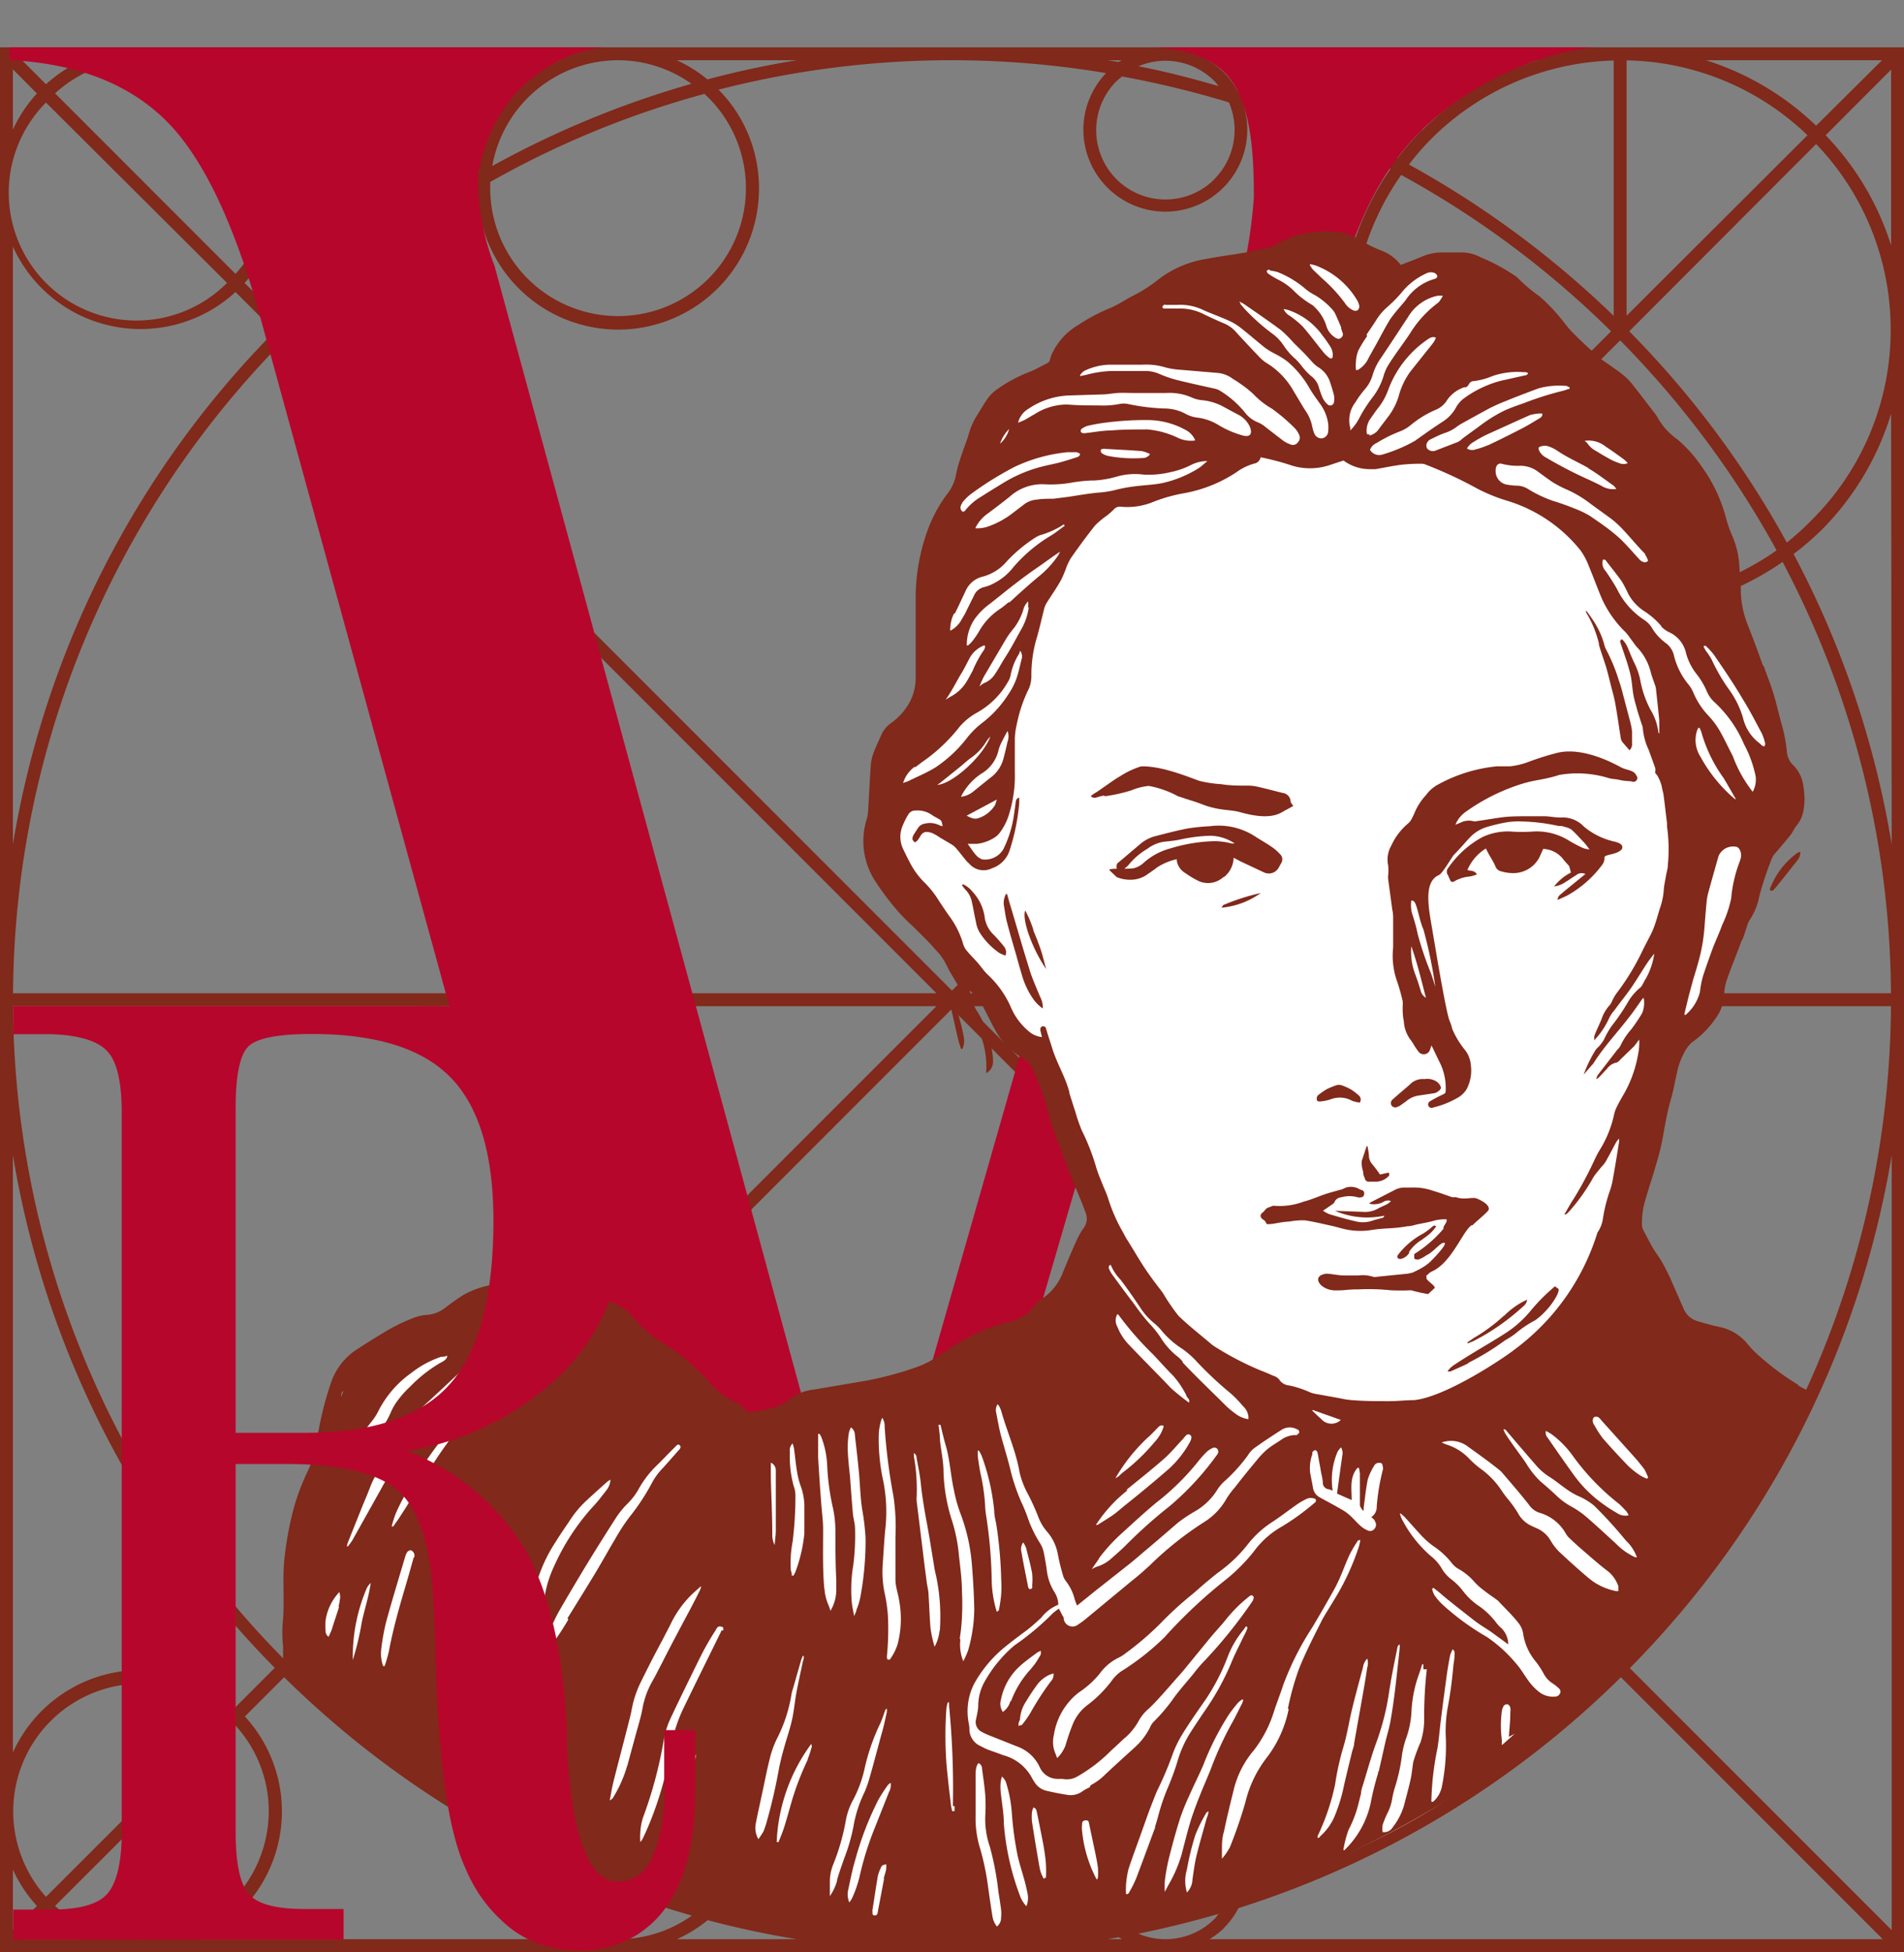
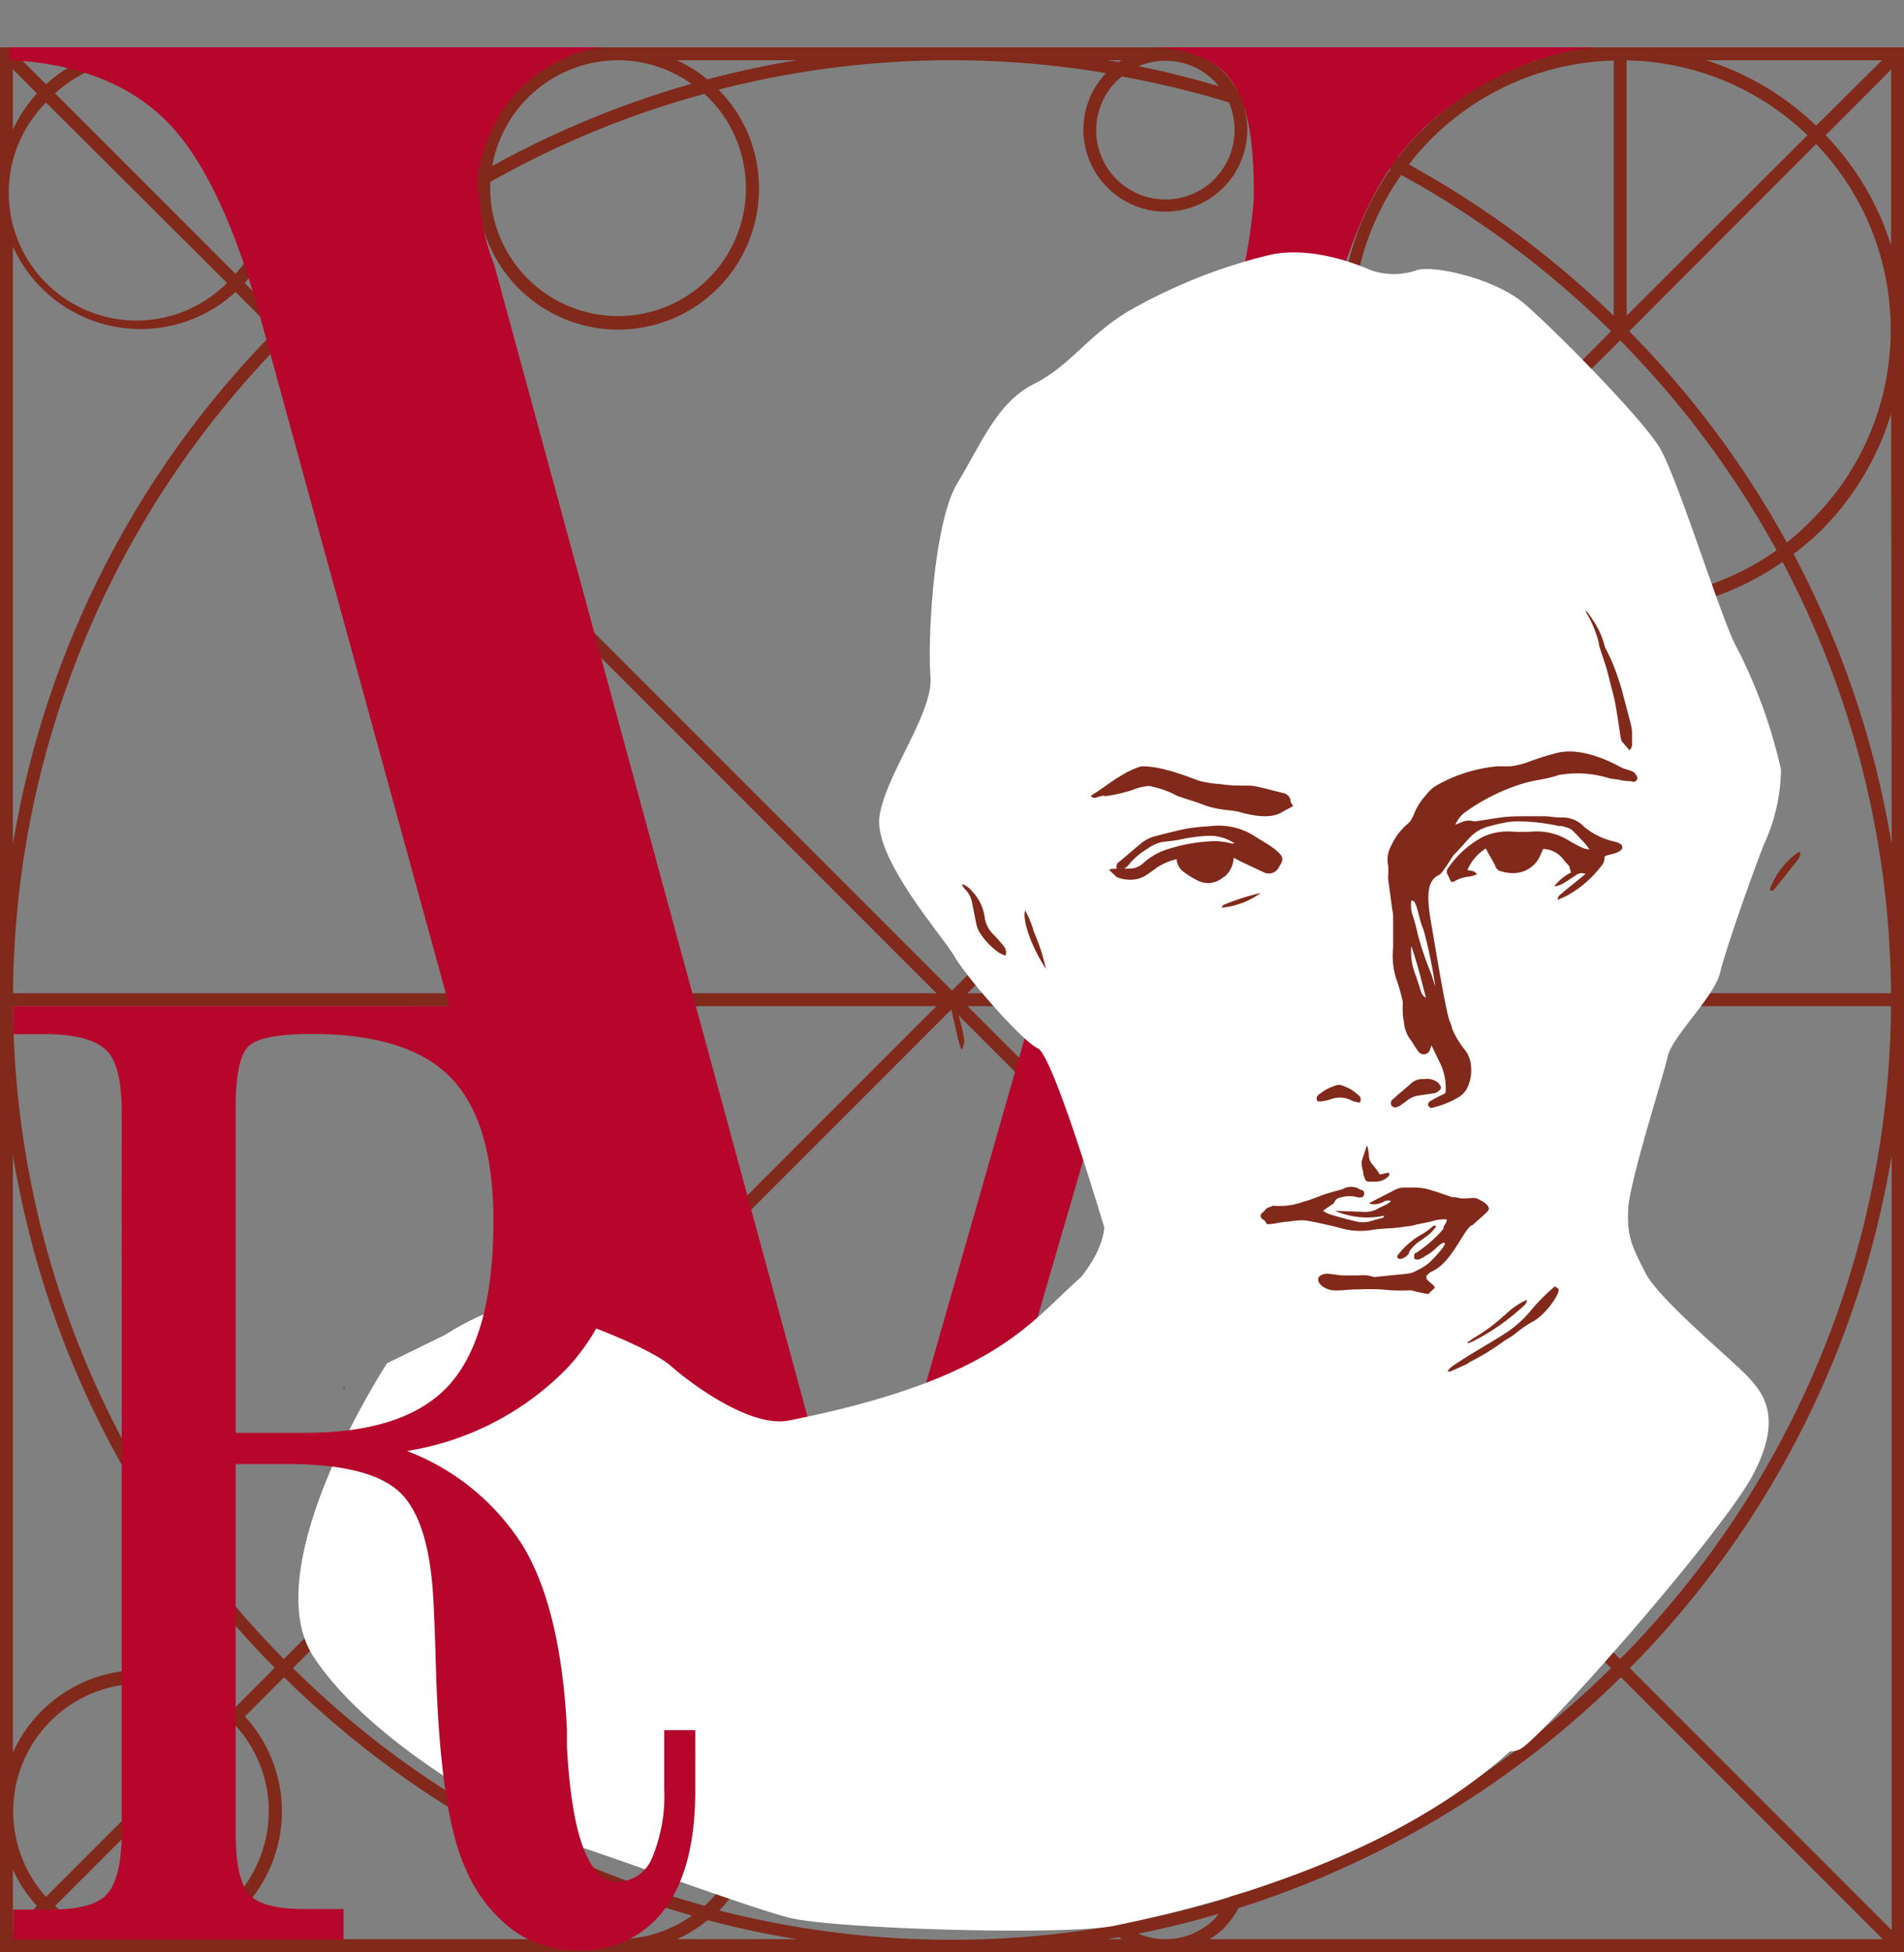
<svg xmlns="http://www.w3.org/2000/svg" viewBox="0 0 130 133.23">
  <rect x="0" y="0" width="130" height="133.23" fill="#808080" stroke="none" />
  <defs>
    <style>.cls-1{fill:none;}.cls-2{fill:#81291a;}.cls-3{clip-path:url(#clip-path);}.cls-4{fill:#b7062b;}.cls-5{fill:#fff;fill-rule:evenodd;}</style>
    <clipPath id="clip-path" transform="translate(0 3.23)">
      <path class="cls-1" d="M130,19.28V0H0V130H130V19.28Z" />
    </clipPath>
  </defs>
  <g id="Layer_2" data-name="Layer 2">
    <g id="Layer_1-2" data-name="Layer 1">
      <path class="cls-2" d="M130,19.28V0H0V130H130V19.28ZM79.55,129.12a4.72,4.72,0,0,1-1.83-.38c1.86-.37,3.69-.83,5.49-1.35-.1.11-.18.24-.29.35a4.75,4.75,0,0,1-3.32,1.38Zm-2.94-1.07c-.13-.11-.26-.2-.38-.32a4.73,4.73,0,1,1,6.69-6.68,4.75,4.75,0,0,1,1,5.23,65.82,65.82,0,0,1-7.3,1.77m6.93-7.62a5.61,5.61,0,0,0-9.57,4,5.52,5.52,0,0,0,1.55,3.85,63.49,63.49,0,0,1-10.47.88H65a64.12,64.12,0,0,1-15.89-2A9.61,9.61,0,1,0,32.6,120.3,64.18,64.18,0,0,1,20,110.62l45-45,45,45a64.2,64.2,0,0,1-25.06,15.31,5.58,5.58,0,0,0-1.4-5.5m-41.36,8.69a8.74,8.74,0,0,1-8.57-7.22,64.93,64.93,0,0,0,13.63,5.61,8.67,8.67,0,0,1-5,1.61Zm-8.68-8.3c0-.15,0-.29,0-.43a8.74,8.74,0,1,1,14.61,6.45,63.8,63.8,0,0,1-14.58-6M1.5.88H5.63A9.69,9.69,0,0,0,3.14,2.52Zm14,15.2A8.72,8.72,0,0,1,3.14,3.77ZM3.76,3.14A8.72,8.72,0,0,1,16.08,15.46ZM19.23,9.61A9.63,9.63,0,0,0,13.6.88H38.22a9.6,9.6,0,0,0-5.57,7.78,65.44,65.44,0,0,0-13.27,10.1L16.7,16.08a9.57,9.57,0,0,0,2.53-6.47M111.06.89A18.27,18.27,0,0,1,123.41,6L111.06,18.32Zm-.88,17.44A65.45,65.45,0,0,0,96.2,8a17.36,17.36,0,0,1,1.5-1.73A18.3,18.3,0,0,1,110.18.9ZM110,19.38,97.41,32A18.41,18.41,0,0,1,95.67,8.71,64.18,64.18,0,0,1,110,19.38M96.79,32.59,65,64.38l-45-45A64.56,64.56,0,0,1,32.6,9.7a9.61,9.61,0,0,0,19.22-.09,9.52,9.52,0,0,0-2.76-6.72A63.86,63.86,0,0,1,75.52,1.76a5.58,5.58,0,0,0,.09,7.81,5.59,5.59,0,0,0,9.33-5.5,63.4,63.4,0,0,1,10,4.23,19.27,19.27,0,0,0,1.9,24.29M48.08,3.16A8.73,8.73,0,1,1,33.47,9.61c0-.14,0-.28,0-.42a63.38,63.38,0,0,1,14.58-6M33.61,8.1A8.75,8.75,0,0,1,42.21.88a8.66,8.66,0,0,1,5,1.61A64.93,64.93,0,0,0,33.61,8.1M82.92,9a4.73,4.73,0,0,1-6.69-6.69c.12-.12.25-.21.38-.32a65.82,65.82,0,0,1,7.3,1.77,4.77,4.77,0,0,1-1,5.24m-5.2-7.7a4.72,4.72,0,0,1,5.2,1,3.37,3.37,0,0,1,.29.35c-1.8-.53-3.63-1-5.49-1.36M76.37,1,75.59.88h1L76.37,1M48.3,2.19A9.26,9.26,0,0,0,46.2.88h8.21A62,62,0,0,0,48.3,2.19M63.94,64.56H.89A63.94,63.94,0,0,1,19.38,20Zm0,.88L19.38,110A63.92,63.92,0,0,1,.89,65.44Zm2.12,0h63.05A63.88,63.88,0,0,1,110.62,110Zm0-.88L97.41,33.21a19.22,19.22,0,0,0,24.3,1.91,63.68,63.68,0,0,1,7.4,29.44Zm44.65-26.87A18.26,18.26,0,0,1,98,32.59L110.62,20A64.53,64.53,0,0,1,121.3,34.33a18.31,18.31,0,0,1-10.59,3.36m.53-18.31L124,6.6a18.24,18.24,0,0,1,5.09,12.66v0a18.25,18.25,0,0,1-5.39,13A18.77,18.77,0,0,1,122,33.8a65.08,65.08,0,0,0-10.76-14.42M124.65,6l4.47-4.48v12A19.06,19.06,0,0,0,124.65,6M128.5.88,124,5.35A19.13,19.13,0,0,0,116.47.88ZM97.08,5.65a20.25,20.25,0,0,0-1.67,1.93A64,64,0,0,0,84.5,3a5.28,5.28,0,0,0-1-1.35,5.86,5.86,0,0,0-1-.77H105a19.24,19.24,0,0,0-7.88,4.77M.88,1.5,2.52,3.15A9.58,9.58,0,0,0,.88,5.62Zm0,12.1a9.57,9.57,0,0,0,15.2,3.1l2.68,2.68A64.84,64.84,0,0,0,.88,54.4Zm0,62a64.8,64.8,0,0,0,17.88,35l-2.68,2.68a9.57,9.57,0,0,0-15.2,3.1Zm8.71,53.52a8.73,8.73,0,0,1-5.83-2.27l12.32-12.31a8.64,8.64,0,0,1,2.27,5.85,8.75,8.75,0,0,1-8.71,8.73Zm-6.45-2.89a8.72,8.72,0,0,1,12.32-12.31Zm-.62.62L.88,128.5v-4.13a9.46,9.46,0,0,0,1.64,2.48m-1,2.27,1.64-1.64a10.08,10.08,0,0,0,2.48,1.64Zm12.1,0a9.57,9.57,0,0,0,3.1-15.2l2.68-2.68a65.44,65.44,0,0,0,13.27,10.1,9.63,9.63,0,0,0,5.57,7.78Zm32.6,0a9.59,9.59,0,0,0,2.1-1.3q3,.8,6.1,1.3Zm29.4,0,.77-.14.21.14Zm7.94-.76a5.55,5.55,0,0,0,1-1.36,65,65,0,0,0,26.11-15.76l17.88,17.88H82.58a5.83,5.83,0,0,0,1-.76m45.58.14-17.88-17.88a64.8,64.8,0,0,0,17.88-35Zm0-74.1a64.57,64.57,0,0,0-6.7-19.82,18.81,18.81,0,0,0,1.93-1.66A19.13,19.13,0,0,0,129.12,25Z" transform="translate(0 3.23)" />
      <g class="cls-3">
        <path class="cls-4" d="M42.68,109.16,17.93,19Q15.2,8.88,11.38,5.05T.65.87v-4.1H44.22V0H41.61c-2.79,0-5.35,2-6.37,3.09a11.4,11.4,0,0,0-2.59,5.6,16.2,16.2,0,0,0,1.11,6.21l25,91.88L83.7,19.6c.12-.42.27-1,.45-1.63a34.18,34.18,0,0,0,1.46-7.73c0-3.16-.2-6.8-2.07-8.59S78.22,0,78.22,0V-3.23h30.49l1.36,3.17c-4.43,0-10.06,2.61-13.41,6.13C93,9.94,91.78,14.75,89.9,21.3L62.1,116.64Z" transform="translate(0 3.23)" />
      </g>
      <path class="cls-5" d="M26.43,89.81s-9.09,13.9-5,20.07,14.37,11.67,18.13,12.92,11.19,4,14.18,4.82,19.19,1.26,22.37.58,18.57-3.73,27.68-12.55c1.36-1.31-12.5-27.41-17-31.17-1.25-1-6.78-4.11-9.19-3-7,3.11-5.36,8.59-23.74,12.24-2.54.5-6.46-2.32-8.1-3.76s-9.64-4.54-11.38-4a18.08,18.08,0,0,0-4,1.92" transform="translate(0 3.23)" />
      <path class="cls-5" d="M75.4,80.56S71.92,68.8,70.86,68.32,66,63.49,65.17,62.05s-5.59-6.75-5.11-9.64,3.67-7,3.47-9.46.2-10.51,1.84-13.21,2.7-5.49,5.2-6.75,3.57-3.18,6.37-4.92a36.87,36.87,0,0,1,9.54-3.85c3-.77,6.37.67,7.14,1a4.8,4.8,0,0,0,3.09,0c1-.38,5.3.48,7.42,2.32s7.91,7.71,9.16,9.74S117.63,39.39,118.6,41a34.7,34.7,0,0,1,3,8.29,12.56,12.56,0,0,1-1.16,5.11c-.77,1.93-2.61,7.14-3,8.77s-3.28,4.35-3.57,5.69-2.6,8.49-2.7,10.42.29,2.6,1.16,4.34,5.49,5.59,6.75,6.85,2.7,2.89.67,6.84-14.27,17.84-15.91,18.81-6.07-2.22-7.23-3.47S70.67,87,70.67,87s4.44-3.27,4.73-6.46" transform="translate(0 3.23)" />
      <path class="cls-2" d="M83.61,56.6a1.77,1.77,0,0,0,.62-1.29l.47.25,1.62.76a.77.77,0,0,0,1-.36l.15-.27a.48.48,0,0,0-.06-.61,3.05,3.05,0,0,0-.57-.5c-.35-.25-.74-.46-1.11-.7a4.56,4.56,0,0,0-3.13-.72,13.34,13.34,0,0,0-1.55.16c-.76.15-1.51.35-2.25.54a2.65,2.65,0,0,0-1,.56l-1.37,1.16-.14.11a.48.48,0,0,0,0,.45c.12.1.24,0,.35,0a1.82,1.82,0,0,0,.4-.32,4.78,4.78,0,0,1,1.3-1.12,2.57,2.57,0,0,1,1-.46c.42-.06.85-.08,1.27-.18a11.06,11.06,0,0,1,2-.25,3.05,3.05,0,0,1,1.68.52.58.58,0,0,1-.23,0,4.58,4.58,0,0,0-1.17-.15,11.21,11.21,0,0,0-3,.5,4.43,4.43,0,0,0-1.83,1,1.5,1.5,0,0,1-.59.33c-.32.1-1.43,0-1.72.1-.1,0,.47.47.47.51a2.26,2.26,0,0,0,.85.19,2,2,0,0,0,1.16-.29c.26-.18.53-.36.79-.56a4.07,4.07,0,0,1,1.33-.55l0,.11a1.19,1.19,0,0,0,.57.83,6.47,6.47,0,0,0,.94.56,1.56,1.56,0,0,0,1.66-.27" transform="translate(0 3.23)" />
      <path class="cls-2" d="M70.55,60.21a8,8,0,0,0-.55-1.3c-.24.62.48,2.62,1.43,4-.13-.45-.23-.91-.38-1.35s-.32-.87-.5-1.3" transform="translate(0 3.23)" />
      <path class="cls-2" d="M83.41,58.72a5.48,5.48,0,0,0,2.67-1,14.39,14.39,0,0,0-2.51.8c-.06,0-.1.11-.16.18" transform="translate(0 3.23)" />
-       <path class="cls-2" d="M70.28,62.9c-.43-1.36-.82-2.74-1.23-4.11-.1-.32-.19-.64-.29-1h-.08a1.33,1.33,0,0,0-.14.76c.07.41.12.82.23,1.22.19.74.41,1.47.62,2.2.12.44.24.87.37,1.3A5.53,5.53,0,0,0,70.58,65a2.72,2.72,0,0,0,.62.6,1.58,1.58,0,0,0-.19-.81c-.25-.61-.53-1.23-.73-1.87" transform="translate(0 3.23)" />
      <path class="cls-2" d="M67.85,60.57a2,2,0,0,1-.61-1.14,3.2,3.2,0,0,0-.83-1.79,1.76,1.76,0,0,0-.66-.52l-.07.07c.07.08.13.18.2.26a1.68,1.68,0,0,1,.47.84c.1.46.18.92.28,1.38a2.06,2.06,0,0,0,.24.71,4.74,4.74,0,0,0,1.38,1.44,3.7,3.7,0,0,0,.4.17.62.62,0,0,0-.1-.62c-.22-.28-.46-.55-.7-.8" transform="translate(0 3.23)" />
      <path class="cls-2" d="M65.62,68.36h.09a1.31,1.31,0,0,0,.08-.87,11.29,11.29,0,0,0-1.18-3.39,3.21,3.21,0,0,0-.21-.3c.11.41.28.79.38,1.19.23.86.41,1.73.61,2.6.06.26.15.52.23.78" transform="translate(0 3.23)" />
      <path class="cls-2" d="M100.26,89.78a17.4,17.4,0,0,0,2.51-1.54,5.25,5.25,0,0,0,.72-.47,7.15,7.15,0,0,1,1.31-.88,4.17,4.17,0,0,0,.68-.59c.51-.5,1.11-1.46.9-1.59a1.13,1.13,0,0,1-.21-.15,12.86,12.86,0,0,0-1.72,1.74,7.43,7.43,0,0,1-1.63,1.44c-.71.46-1.44.88-2.16,1.32q-.7.42-1.38.87a1.56,1.56,0,0,0-.45.44l.21,0c.41-.19.83-.36,1.22-.56" transform="translate(0 3.23)" />
-       <path class="cls-2" d="M122.8,91.3A18.22,18.22,0,0,1,120,89.21a6.31,6.31,0,0,1-.67-.7,3.35,3.35,0,0,0-2-1.19c-.47-.1-.94-.24-1.4-.37a1.5,1.5,0,0,1-1-.91l-.78-1.78c-.1-.23-.2-.46-.32-.69s-.26-.51-.41-.76-.39-.57-.57-.87-.4-.75-.6-1.12a1,1,0,0,1-.14-.39,6,6,0,0,1,.1-1.27c.21-.85.5-1.68.75-2.52s.43-1.45.56-2.18.29-1.71.53-2.54c.19-.64.31-1.31.46-2a5.13,5.13,0,0,1,.56-1.45,2.25,2.25,0,0,1,.48-.58,6.38,6.38,0,0,0,1.55-1.56,3.07,3.07,0,0,0,.62-1.59,3.77,3.77,0,0,1,.15-1c.31-.89.67-1.77,1-2.65,0-.09.09-.17.12-.25.1-.27.19-.55.28-.82a1.57,1.57,0,0,1,.18-.44,4.25,4.25,0,0,0,.66-1.6A22.78,22.78,0,0,1,121,55.3a1.27,1.27,0,0,1,.24-.33c.33-.4.68-.79,1-1.2.16-.2.26-.46.43-.66a2.14,2.14,0,0,0,.46-1,4.63,4.63,0,0,0,0-1.66,2.41,2.41,0,0,0-.71-1.47,1.44,1.44,0,0,1-.42-.93,9.84,9.84,0,0,0-.38-1.93c-.18-.67-.33-1.35-.53-2s-.39-1.11-.59-1.66c0-.12-.11-.23-.16-.35-.32-.89-.65-1.78-1-2.67a6.55,6.55,0,0,1-.48-2.22c0-.59-.06-1.18-.1-1.77a5.91,5.91,0,0,0-.49-2.11,8.66,8.66,0,0,1-.42-1.21,10.62,10.62,0,0,0-1.63-3.47,9.25,9.25,0,0,0-1.69-1.9,4.53,4.53,0,0,1-1.38-1.54,3,3,0,0,0-.26-.36c-.5-.65-1-1.31-1.51-1.95a4.15,4.15,0,0,0-.56-.55c-.29-.24-.6-.44-.9-.66s-.51-.33-.73-.53c-.57-.51-1.12-1-1.67-1.56a6.89,6.89,0,0,1-.67-.75A12.33,12.33,0,0,0,105.12,17a10.72,10.72,0,0,1-1.5-1.27,1.37,1.37,0,0,0-.23-.17,12.79,12.79,0,0,0-2.28-1.22A2.73,2.73,0,0,0,99.7,14q-.66,0-1.32,0a3.36,3.36,0,0,0-1.21.25c-.5.21-1,.4-1.53.6a3,3,0,0,0-1.38-1,9.15,9.15,0,0,1-1.33-.66,3.87,3.87,0,0,0-2.07-.61,6.28,6.28,0,0,0-3.75.89,2.25,2.25,0,0,1-.51.2c-.53.12-1.06.24-1.6.34-.87.15-1.75.26-2.63.43a7.24,7.24,0,0,0-3.25,1.38,9.8,9.8,0,0,1-1.83,1.17c-.24.12-.46.27-.7.4a6.46,6.46,0,0,1-.83.42A12.83,12.83,0,0,0,73.54,19a4.42,4.42,0,0,0-1.62,1.73,2.21,2.21,0,0,0-.21.5.41.41,0,0,1-.21.33c-.39.19-.76.41-1.15.57a9.86,9.86,0,0,0-2.2,1.16,2.86,2.86,0,0,0-.78.77c-.21.32-.41.65-.62,1a4.56,4.56,0,0,0-.61,1.35c-.08.28-.18.55-.28.82s-.28.78-.4,1.18-.15.6-.22.91a3,3,0,0,1-.57,1.17,9.7,9.7,0,0,0-1.47,2.86,13.54,13.54,0,0,0-.68,4.43c0,1.77,0,3.54,0,5.3a3.64,3.64,0,0,1-.34,1.48,4.3,4.3,0,0,1-1.34,1.56,1.92,1.92,0,0,0-.61.69c-.19.42-.39.84-.56,1.27a3.35,3.35,0,0,0-.21.87c-.08,1.06-.12,2.12-.19,3.18a2.17,2.17,0,0,1-.08.51A5,5,0,0,0,59.82,57a18.24,18.24,0,0,0,1.52,2,12.82,12.82,0,0,0,1,1c.33.33.66.65,1,1s.38.43.59.64a4.35,4.35,0,0,1,.78,1.17c.19.38.43.74.64,1.11a2.81,2.81,0,0,1,.26.52,7.8,7.8,0,0,0,1,2.22.76.76,0,0,1,.09.18A6.07,6.07,0,0,1,67.33,70a.45.45,0,0,0,.12-.06.88.88,0,0,0,.35-.76c0-.41-.09-.82-.17-1.23a7.1,7.1,0,0,0-1-2.29,4.54,4.54,0,0,1-.42-1.29,4.16,4.16,0,0,1,1,1.28c.26.49.5,1,.77,1.47a4.69,4.69,0,0,0,1.77,1.82,1.67,1.67,0,0,1,.79.87,17.52,17.52,0,0,1,1.06,3c0,.22.12.45.19.67.26.72.53,1.45.8,2.17s.6,1.63.95,2.42c.21.49.41,1,.59,1.48a1.1,1.1,0,0,1-.19,1.1,5,5,0,0,0-.42.75c-.35.77-.68,1.56-1,2.34a3.73,3.73,0,0,1-1.36,1.66,1.62,1.62,0,0,0-.51.46A2.81,2.81,0,0,1,68.81,87,12.65,12.65,0,0,0,65,88.71l-1.28.83a6.69,6.69,0,0,1-.93.46,23,23,0,0,1-3.64,1l-3.59.61a3.35,3.35,0,0,0-1.82.78,2,2,0,0,1-.54.3,7.12,7.12,0,0,1-2,.45c-.11,0-.21,0-.27-.1a2,2,0,0,0-.91-.67,5.2,5.2,0,0,1-1.55-1.21,13.28,13.28,0,0,0-3.06-2.63,9.09,9.09,0,0,1-2.32-2,2.24,2.24,0,0,0-.69-.57,11.71,11.71,0,0,0-2.42-1,21.69,21.69,0,0,0-3-.55,10.19,10.19,0,0,0-3,0,6,6,0,0,0-2.39.77c-.41.26-.8.55-1.19.84a2.27,2.27,0,0,1-1.23.49,3,3,0,0,0-.94.21,12.45,12.45,0,0,0-1.57.73c-.78.45-1.54.93-2.3,1.42a4.39,4.39,0,0,0-1.78,2.33,22.39,22.39,0,0,0-.9,3.63,7.67,7.67,0,0,1-.64,2.29,15,15,0,0,0-1.15,3.25,22.73,22.73,0,0,0-.46,2.7c-.16,1.39,0,2.76-.1,4.16a8.9,8.9,0,0,0,0,1.93c0,.12,0,1,0,1.1a62.66,62.66,0,0,0,45.63,19,64.25,64.25,0,0,0,58.46-37.6,5.13,5.13,0,0,1-.66-.34m-98.29,4a4.3,4.3,0,0,1,.41-.87c.15-.25.36-.48.54-.72a4,4,0,0,0,.37-.57,7.15,7.15,0,0,1,2.27-2.67,6.86,6.86,0,0,1,2.06-1.12c.13,0,.27,0,.41-.08a.36.36,0,0,1,0,.09c-.09.23-.31.32-.51.43A9.71,9.71,0,0,0,28,91.41a6.53,6.53,0,0,0-.79.87,3.81,3.81,0,0,0-.53.89,5.3,5.3,0,0,1-.72,1.21c-.32.42-.61.87-.92,1.3l-.41.55a1.18,1.18,0,0,1-.08-.89m-1.4,11.1c-.16.52-.33,1-.5,1.55a5,5,0,0,1-.22.49.48.48,0,0,1-.2-.42,5.32,5.32,0,0,1,0-.69,3.54,3.54,0,0,1,.94-1.94,1.65,1.65,0,0,1,.06.33,5.09,5.09,0,0,1-.12.68m.19-14.32c0-.28,0-.29.15-.43l-.15.43m1.41,15.32a19.56,19.56,0,0,1-.62,2.62,11.82,11.82,0,0,1,.95-4.89,1.14,1.14,0,0,1,.27-.36c-.12.9-.41,1.76-.6,2.63m3.54-4.39c-.17.61-.34,1.22-.52,1.83-.45,1.52-.88,3-1.18,4.6a9.08,9.08,0,0,1-.29,1h-.1a2.56,2.56,0,0,1-.13-1.16,15.4,15.4,0,0,1,.32-1.8c.41-1.51.87-3,1.31-4.49a1.17,1.17,0,0,1,.15-.34c.06-.07.2-.14.26-.11a.43.43,0,0,1,.21.23.51.51,0,0,1,0,.27M31,94.56c-.14.22-.28.45-.43.66-1.18,1.61-2.14,3.35-3.22,5-.15.25-.33.48-.5.73l-.11,0a8.21,8.21,0,0,1,.28-.88,12,12,0,0,1,.62-1.24,30.23,30.23,0,0,1,2.43-3.7,8.94,8.94,0,0,1,.66-.71,2,2,0,0,1,.36-.23.38.38,0,0,1-.09.38m2.22-4.69a8.5,8.5,0,0,0-1.49,1.18L29,93.74A3.93,3.93,0,0,0,28,95.1a9.43,9.43,0,0,1-1.4,2.34,7.15,7.15,0,0,0-.54.88l-2,3.57c-.09.15-.2.28-.3.42l-.07,0c0-.12.06-.25.1-.36l.9-2.25c.18-.45.38-.9.55-1.35a5.91,5.91,0,0,1,1-1.73,5.71,5.71,0,0,0,.9-1.55,5.67,5.67,0,0,1,1.55-2.14c.87-.78,1.72-1.58,2.57-2.38a4.88,4.88,0,0,1,2.18-1.28.69.69,0,0,1,.51,0,1.85,1.85,0,0,1-.25.24,5.14,5.14,0,0,1-.54.37m.69,19.28c0-1,1.47-5.23,2.06-5.67,0,.13,0,.27-.05.39s-.16.51-.25.76c-.49,1.3-1,2.61-1.48,3.91-.07.19-.17.37-.28.61m1.45,1.77c-.06.1-.11.22-.18.37a13.89,13.89,0,0,1,.73-3.87c.14-.35.26-.71.38-1.07a9.9,9.9,0,0,0,.28-1.07A10.36,10.36,0,0,1,37.94,102c.29-.47.61-.93.92-1.39a7.12,7.12,0,0,1,1.22-1.46c.45-.42.92-.84,1.38-1.25a1.43,1.43,0,0,1,.22-.14,1.27,1.27,0,0,1-.26.7c-.32.41-.63.83-1,1.21a15.37,15.37,0,0,0-2.59,4,7.62,7.62,0,0,0-.63,2,2.49,2.49,0,0,1-.21.69,21.65,21.65,0,0,0-1,2.81,7.38,7.38,0,0,1-.71,1.69m2,8.27L37,119a.2.2,0,0,0,0-.07l.4,0c0,.12,0,.19,0,.32m1.4-11.94a16.19,16.19,0,0,1-1.28,1.9,4.52,4.52,0,0,0-.43.67c.12-.53.21-1.07.38-1.58a9.25,9.25,0,0,1,.67-1.51c.57-1,1.17-2,1.77-3Q41,102,42.11,100.28a5.87,5.87,0,0,1,.75-.9,4.63,4.63,0,0,0,.7-.9,6.91,6.91,0,0,1,1.32-1.73c.4-.39.79-.81,1.19-1.2.09-.09.21-.27.34-.14s0,.27-.11.38c-.33.38-.67.76-1,1.13A4.62,4.62,0,0,0,44.5,98,14.68,14.68,0,0,1,43,100.28a13,13,0,0,0-1,1.53c-.48.8-.92,1.6-1.4,2.4-.61,1-1.23,2-1.85,3m4.07,10.08a8.61,8.61,0,0,1-1,2.23s-.09.07-.19.13c.09-.46.15-.86.25-1.26.38-1.51.78-3,1.16-4.52.08-.32.12-.64.22-1a7.41,7.41,0,0,1,.44-1.19c.49-1,1-2,1.54-3,.2-.4.41-.78.6-1.17a7.12,7.12,0,0,1,1.48-2l.55-.49a1.05,1.05,0,0,1-.07.26c-.2.42-.42.83-.63,1.24-.68,1.27-1.36,2.54-2,3.81-.21.39-.4.79-.62,1.17a5.84,5.84,0,0,0-.67,1.8c-.1.6-.29,1.19-.45,1.78s-.39,1.42-.58,2.14m4.56-.26c-.23.82-.49,1.63-.72,2.45s-.49,1.85-.74,2.77a2.06,2.06,0,0,1-.12.26l-.06,0c0-.55,0-1.11.13-1.66a11.71,11.71,0,0,1,1.16-3.74c.07-.12.14-.25.21-.36s.1-.08.14-.13l.09,0c0,.13,0,.26-.09.39m1.83-8.89,0,.06c-.87,1.77-1.75,3.54-2.61,5.32a10.34,10.34,0,0,0-.84,2.7,23.7,23.7,0,0,1-1.3,4.73c-.19.48-.41,1-.62,1.42a1.07,1.07,0,0,1-.15.21,4.48,4.48,0,0,1,0-.69,4,4,0,0,1,.19-1,29,29,0,0,0,1.42-5.34,6,6,0,0,1,.41-1.32c.69-1.47,1.41-2.93,2.13-4.39.3-.59.63-1.16,1-1.73a.6.6,0,0,1,.16-.22.32.32,0,0,1,.25,0c.11,0,.13.15.08.26M54.12,95.3a2,2,0,0,1,.1.39c.07.53.12,1.06.21,1.58a5.28,5.28,0,0,0,.22.87,4.16,4.16,0,0,1,.27,1.35c0,.64,0,1.29,0,1.94a10.39,10.39,0,0,1-.61,2.62,1.65,1.65,0,0,1-.14.26h-.11c0-.11,0-.22-.06-.33a7.58,7.58,0,0,1,.12-2,25.49,25.49,0,0,0,.19-3.15,1.81,1.81,0,0,0-.12-.64,7.62,7.62,0,0,1-.26-2.33.66.66,0,0,1,.2-.59m-1.49,1.33a.57.57,0,0,1,.33.54c0,.33,0,.67,0,1,0,1,0,2.06,0,3.08,0,.3-.05.6-.08,1a1.54,1.54,0,0,1-.16-.71c0-1.31-.07-2.63-.1-3.94,0-.18,0-.35,0-.52s0-.24,0-.42m-.55,25.21a4.35,4.35,0,0,1-.3.45,1.55,1.55,0,0,1-.16-1.15c.11-.59.25-1.17.37-1.76.19-.84.34-1.68.55-2.51a6.84,6.84,0,0,1,.49-1.4,10.18,10.18,0,0,0,1-3,2.36,2.36,0,0,1,.11-.44l.57-2,.1-.24h.07c0,.12,0,.24-.06.36-.14.69-.3,1.38-.43,2.07s-.17,1.28-.31,1.91-.34,1.2-.51,1.8-.27,1-.37,1.47a37,37,0,0,1-.9,3.88c-.06.18-.12.37-.2.55m3.07-5a18.89,18.89,0,0,0-1.12,2.9c-.15.52-.28,1-.45,1.56s-.29.8-.44,1.2l-.13,0a12.11,12.11,0,0,1,2.37-6.71c0,.14.06.21,0,.28a5.92,5.92,0,0,1-.27.81M118.81,55.5a9.24,9.24,0,0,0-.61,2.58,7.9,7.9,0,0,1-.62,1.83c-.18.51-.41,1-.61,1.5-.24.66-.48,1.32-.7,2a6.27,6.27,0,0,0-.2,1.05,3,3,0,0,1-1,1.59L115,66l.24-1c.1-.4.21-.8.32-1.21s.23-.74.33-1.12a12.17,12.17,0,0,0,.46-2.3c.06-.67.1-1.33.17-2a3.53,3.53,0,0,1,.11-.65c.23-.84.47-1.69.71-2.53a1.08,1.08,0,0,1,1.27-.61.44.44,0,0,1,.18.2.79.79,0,0,1,0,.73m-2.9-8.91a.94.94,0,0,1,.06-.15l.09,0a1.59,1.59,0,0,1,.12.27,9.85,9.85,0,0,0,1.53,3.16c.28.47.55.95.83,1.43l-.06,0c-.16-.14-.32-.27-.47-.42a10.23,10.23,0,0,1-1.88-2.46,2.12,2.12,0,0,1-.22-1.86m.56-5.73a5.12,5.12,0,0,1,.55.59c.69,1,1.37,2,2,3.07.47.75.87,1.54,1.29,2.32a3.73,3.73,0,0,1,.23.69c0,.06,0,.14-.08.21a1,1,0,0,1-.18-.1s-.07-.09-.12-.12a3,3,0,0,1-1.13-1.73,6.38,6.38,0,0,0-1-2,12.61,12.61,0,0,1-1.15-2,5.69,5.69,0,0,0-.4-.6l-.15-.27a.24.24,0,0,1,.08-.06m-3-1.35a1.76,1.76,0,0,0,.58.43,2.06,2.06,0,0,1,1.15,1.43,3.93,3.93,0,0,0,.73,1.44,5.35,5.35,0,0,1,.66,1.1,2.2,2.2,0,0,0,.48.74,8.33,8.33,0,0,1,2.09,2.94,8,8,0,0,1,.79,2.18,1.73,1.73,0,0,1-.2,1.06,8.89,8.89,0,0,1-1.36-2.44c-.3-.57-.57-1.16-.89-1.72a5.64,5.64,0,0,0-.74-1A5.22,5.22,0,0,1,115.6,44a2.38,2.38,0,0,0-.37-.58,5,5,0,0,1-.93-1.88,1.46,1.46,0,0,0-.59-.9,3.48,3.48,0,0,1-.91-1,1.7,1.7,0,0,0-.54-.56,5.28,5.28,0,0,1-1.85-2.1,14.91,14.91,0,0,0-.8-1.26.76.76,0,0,1-.16-.76c.08,0,.17,0,.21.09.33.43.67.85,1,1.3.21.3.36.64.54,1a3.28,3.28,0,0,0,1.06,1.13,5.14,5.14,0,0,1,1.21,1.07m-1.14-4.91a1.63,1.63,0,0,1,.11.17c0,.1.18.21,0,.3s-.2,0-.29,0a.72.72,0,0,1-.24-.19c-.42-.45-.82-.93-1.27-1.36a11.28,11.28,0,0,0-1.07-.87c-.34-.25-.68-.48-1-.7a6.11,6.11,0,0,0-.67-.35,18.43,18.43,0,0,0-1.88-.69,8.57,8.57,0,0,1-1.65-.78,1.52,1.52,0,0,0-.71-.25,4.76,4.76,0,0,1-.75-.07.93.93,0,0,1-.79-1c0-.3.18-.51.44-.42a4.36,4.36,0,0,0,1.24.13,2,2,0,0,1,1.14.35c.37.27.74.55,1.12.8a8.32,8.32,0,0,0,1,.51,7.74,7.74,0,0,1,1.56.95c.47.34.94.68,1.38,1a6.47,6.47,0,0,1,.77.7c.53.56,1,1.14,1.56,1.71m-10.73-7.43a5.33,5.33,0,0,1-.85.29.66.66,0,0,1-.59-.06,1.17,1.17,0,0,1,.46-.45,7.78,7.78,0,0,1,.94-.52c1-.45,1.93-.88,2.9-1.31A3,3,0,0,1,105,25a1.09,1.09,0,0,1,.31,0c0,.23-.13.28-.25.35-.38.23-.75.46-1.14.66-.79.41-1.58.8-2.38,1.18m8.09.06c.43.28.83.57,1.24.87a2.1,2.1,0,0,1,.27.26.73.73,0,0,1-.58,0,3.85,3.85,0,0,1-.63-.27c-.31-.17-.62-.35-.92-.54a1.65,1.65,0,0,1-.64-.56.9.9,0,0,0-.18-.15,1.83,1.83,0,0,1,1.44.39m-1.19,1.48c.59.34,1.14.77,1.71,1.17a1.36,1.36,0,0,1,.21.24,1.49,1.49,0,0,1-1-.2c-.26-.14-.52-.26-.77-.38A29.34,29.34,0,0,1,105.56,28a1.05,1.05,0,0,1-.46-.45c-.09-.21-.06-.3.18-.33a.77.77,0,0,1,.4,0,2.53,2.53,0,0,1,.6.28c.69.48,1.47.81,2.2,1.23M107,23.13a.7.7,0,0,1,.17.09.28.28,0,0,1,0,.09c-.13,0-.27.09-.41.12a21.14,21.14,0,0,0-2.7.85c-.46.16-.92.32-1.36.52a10.2,10.2,0,0,0-1,.57c-.28.18-.55.38-.82.58l-1,.73a1.51,1.51,0,0,1-.33.25l-1.58.61a.51.51,0,0,1-.51-.14.34.34,0,0,1-.07-.24.5.5,0,0,1,.29-.41c.32-.15.64-.32,1-.44a2.61,2.61,0,0,0,.79-.42,3.52,3.52,0,0,1,.38-.24c.6-.33,1.21-.67,1.82-1a12.24,12.24,0,0,1,1.17-.52c.72-.3,1.46-.57,2.19-.85a5.34,5.34,0,0,1,2-.16m-7,.1a.45.45,0,0,0,.25-.2.37.37,0,0,1,.34-.24,4.59,4.59,0,0,0,1.27-.34,5.23,5.23,0,0,1,2.12-.27l.17,0,.14.05c0,.16-.18.17-.29.19l-1.52.34A7.38,7.38,0,0,0,99.9,24a2,2,0,0,0-.52.64,2.7,2.7,0,0,1-.91.93c-.59.38-1.16.79-1.74,1.2l-.11.08a10.3,10.3,0,0,1-2.19.93.73.73,0,0,1-.89-.31A.84.84,0,0,1,94,27a9.62,9.62,0,0,1,1.64-.81,2.67,2.67,0,0,0,.73-.45A7,7,0,0,1,98,24.75a1.67,1.67,0,0,0,.73-.56,2.29,2.29,0,0,1,1.28-1m-6.47,3.22c-.15.05-.23,0-.23-.16a1.45,1.45,0,0,1,.2-.82c.2-.28.38-.56.59-.82a4.36,4.36,0,0,0,.66-1.17A7.2,7.2,0,0,1,97.38,20c.18-.12.36-.29.66-.19a1.87,1.87,0,0,1-.13.28c-.15.21-.31.41-.47.6-.39.5-.8,1-1.18,1.49a5,5,0,0,0-.77,1.66,4.47,4.47,0,0,1-.71,1.37c-.23.31-.47.61-.69.92a1.11,1.11,0,0,1-.6.37m5-9.49c-.09.14-.14.23-.2.31a.47.47,0,0,1-.14.14,7.57,7.57,0,0,0-1.88,2.07c-.47.71-1,1.39-1.45,2.11a2.9,2.9,0,0,0-.35.78,4.59,4.59,0,0,1-.77,1.49,9.62,9.62,0,0,0-.91,1.43,3.27,3.27,0,0,1-.6.81,1.19,1.19,0,0,0,0-.19,2,2,0,0,1,.35-1.73,6.9,6.9,0,0,1,.63-.87,2.55,2.55,0,0,0,.55-1,4,4,0,0,1,.52-1.09c.64-.94,1.26-1.9,1.89-2.85a3.1,3.1,0,0,1,2-1.46,1.47,1.47,0,0,1,.38,0m-5.21,2.66c.23-.36.48-.7.7-1.06a3.9,3.9,0,0,1,.67-.79,9.44,9.44,0,0,0,1-1,4.6,4.6,0,0,1,1.76-1.36.68.68,0,0,1,.54,0,.34.34,0,0,1,.17.22c0,.05-.1.16-.17.17a3.52,3.52,0,0,0-2,1.46c-.26.33-.56.64-.83,1a3.54,3.54,0,0,0-.35.51c-.26.44-.5.9-.75,1.36s-.47.82-.68,1.24a1.84,1.84,0,0,1-.65.65s-.1,0-.13,0a2.74,2.74,0,0,1,0-.56,2.4,2.4,0,0,1,.16-.76,8.74,8.74,0,0,1,.61-1m-3.87-4.9.32.08a5.55,5.55,0,0,1,2.83,2.33,1.32,1.32,0,0,1,.18.44c0,.25-.14.39-.39.31a1.31,1.31,0,0,1-.61-.53,10.66,10.66,0,0,0-1.55-1.67l-.62-.59a2,2,0,0,1-.2-.3.16.16,0,0,0,0-.07m-2.71.44a2.77,2.77,0,0,1,.5.1,6.64,6.64,0,0,1,1.94,1.18,3.87,3.87,0,0,0,.64.41A5,5,0,0,1,91,17.93a1.21,1.21,0,0,1,.2.33c.13.28.25.56.37.85,0,.12.06.25.11.41s-.08.29-.18.35-.27,0-.38-.09a1.39,1.39,0,0,1-.57-.8,3,3,0,0,0-.76-1.22,1,1,0,0,0-.27-.22,6.14,6.14,0,0,1-1.26-1,4.22,4.22,0,0,0-1-.69,5.84,5.84,0,0,1-.68-.41.26.26,0,0,1-.09-.19s.12-.09.17-.08M91,21c0,.25-.1.3-.28.16a2.27,2.27,0,0,1-.41-.41c-.46-.57-.89-1.15-1.37-1.7a6.79,6.79,0,0,0-.87-.72,1,1,0,0,1-.43-.47l.26.05a4.72,4.72,0,0,1,2.39,1.75,8.56,8.56,0,0,1,.59.85A1.14,1.14,0,0,1,91,21m-6.34-3.62a1.14,1.14,0,0,1,.29.15c.84.58,1.69,1.16,2.51,1.77a8.73,8.73,0,0,1,.86.86l.61.6c.23.23.44.47.66.71a2.43,2.43,0,0,0,.38.34,1.88,1.88,0,0,1,.83,1c.1.31.2.61.28.93a1.3,1.3,0,0,1,0,.48.26.26,0,0,1-.45.14,1.45,1.45,0,0,1-.34-.47,7.19,7.19,0,0,1-.27-.78,1.43,1.43,0,0,0-.51-.68,5,5,0,0,1-.59-.62,4.92,4.92,0,0,0-.47-.54,4.32,4.32,0,0,1-.8-.91,3.17,3.17,0,0,0-.7-.76,13.77,13.77,0,0,1-2-1.78l-.25-.29s0-.08-.05-.12,0-.05.05-.06m-5.16.23c.25,0,.51,0,.82,0a3.63,3.63,0,0,1,1.88.39c.56.24,1.12.44,1.67.69a3.83,3.83,0,0,1,.82.5c.56.44,1.1.91,1.66,1.36a5.53,5.53,0,0,0,.71.42,5.55,5.55,0,0,1,.81.51,6.85,6.85,0,0,1,1.48,1.78c.21.37.47.72.71,1.06a3,3,0,0,1,.58,1.36,2.58,2.58,0,0,1,0,.62.5.5,0,0,1-.44.42.53.53,0,0,1-.51-.35,3.21,3.21,0,0,1-.15-.53,2.85,2.85,0,0,0-.44-1c-.28-.43-.52-.87-.79-1.3a5.29,5.29,0,0,0-1.75-1.89,2.48,2.48,0,0,1-.57-.44c-.56-.58-1.1-1.16-1.64-1.75a2.2,2.2,0,0,0-.8-.58c-.46-.19-.9-.4-1.35-.61a3.48,3.48,0,0,0-1.73-.41c-.32,0-.63,0-.94,0-.09,0-.21,0-.2-.13a.25.25,0,0,1,.19-.15M74,22.1a4.17,4.17,0,0,1,1.77-.44c.75,0,1.5,0,2.25,0a4.54,4.54,0,0,1,1.6.2,5.51,5.51,0,0,0,1,.15l2.49.21a2,2,0,0,1,1,.36c.15.11.32.19.46.3a7.75,7.75,0,0,1,1,.78,5.57,5.57,0,0,0,1.27,1A12.31,12.31,0,0,1,88.41,26a1.54,1.54,0,0,1,.28.42.47.47,0,0,1-.08.55.42.42,0,0,1-.53.12,1.93,1.93,0,0,1-.49-.26l-1.18-.91a1.93,1.93,0,0,0-.49-.31,2.09,2.09,0,0,1-.93-.7,6.63,6.63,0,0,0-1.72-1.49,1.12,1.12,0,0,0-.32-.12c-.84-.19-1.69-.37-2.53-.58a7.87,7.87,0,0,1-1.24-.42,2.38,2.38,0,0,0-.94-.21l-2.35,0a7.52,7.52,0,0,0-1.71.26l-.43.09,0-.08A1.67,1.67,0,0,1,74,22.1m-3.78,2.57A5.28,5.28,0,0,1,73,23.76l2.25-.07c.36,0,.71-.08,1.07-.1s.69,0,1,0c.12,0,.23,0,.34,0h2a3.72,3.72,0,0,1,1.71.31,2.29,2.29,0,0,0,.77.19,3.81,3.81,0,0,1,1.32.4l1,.54a1.78,1.78,0,0,1,.86.83,1.46,1.46,0,0,1,.07.19c.09.38-.09.54-.47.46a6.52,6.52,0,0,1-1.74-.74,3.64,3.64,0,0,0-1.36-.49,2.21,2.21,0,0,1-.88-.27,3.06,3.06,0,0,0-1.46-.36A14.27,14.27,0,0,1,77,24.34a1.45,1.45,0,0,0-.55,0,5.87,5.87,0,0,1-1.45.1c-.7,0-1.41,0-2.11-.06A4.09,4.09,0,0,0,70.7,25l-.72.42a4.73,4.73,0,0,1-.47.2,1.53,1.53,0,0,1,.71-.95m8,1.41c-.79,0-1.57,0-2.36.07-.58,0-1.17.12-1.75.18a.33.33,0,0,1-.17,0c-.06,0-.14-.06-.15-.11a.19.19,0,0,1,.06-.18,1.32,1.32,0,0,1,.43-.21,10.41,10.41,0,0,1,1.09-.2,21.14,21.14,0,0,1,3.08-.19,5.39,5.39,0,0,1,2.51.68,1.41,1.41,0,0,1,.65.71,2.07,2.07,0,0,1-1.23-.2,6.06,6.06,0,0,0-2.16-.56m.3,1.69a.57.57,0,0,1-.5.27,9.24,9.24,0,0,1-2.4-.15,1.2,1.2,0,0,1-.31-.13.23.23,0,0,1-.14-.3.53.53,0,0,1,.18-.05c.87.05,1.75.09,2.62.16a2.31,2.31,0,0,1,.55.2m-3.94,1.81a7,7,0,0,0,1.7-.28,4.52,4.52,0,0,1,1.79-.13A6.29,6.29,0,0,0,79.89,29a5.59,5.59,0,0,0,1.44-.5,2.42,2.42,0,0,1,1.11-.26c-.21.16-.39.35-.61.49a7.92,7.92,0,0,1-2.42,1c-.67.14-1.37.15-2.06.25a9.31,9.31,0,0,0-1.15.22,6.71,6.71,0,0,1-1.19.19c-.67.06-1.34.18-2,.28l-1.09.14c-.38,0-.76,0-1.14.06a1.59,1.59,0,0,0-.89.35l-.88.67a6,6,0,0,1-1.59.83,2.18,2.18,0,0,1-.83.1,2.62,2.62,0,0,1,.85-1c.51-.38,1-.75,1.51-1.16a3.3,3.3,0,0,1,2.32-.84,8,8,0,0,0,1.89-.11,10.45,10.45,0,0,1,1.48-.15m-5.74-3.51a2,2,0,0,1-.62,1,2.56,2.56,0,0,1,.62-1m-3.22,5.05a3.6,3.6,0,0,1,.58-.59,23,23,0,0,1,3-1.87,11,11,0,0,1,3.55-1,2.41,2.41,0,0,1,.38,0h0a1.93,1.93,0,0,1,.34,0,.53.53,0,0,1,.22.12c0,.06-.09.16-.15.19-.39.13-.77.25-1.16.36s-.85.19-1.28.3a9.63,9.63,0,0,0-2.61,1.09c-.54.33-1.08.66-1.61,1a3.87,3.87,0,0,0-1,.86c-.06.09-.15.18-.26.1a.35.35,0,0,1-.1-.26.52.52,0,0,1,.14-.31m-.52,7.54c.25-.5.48-1,.72-1.51a1.71,1.71,0,0,1,1.2-1,3.26,3.26,0,0,0,1.64-1.06,10.25,10.25,0,0,1,1.82-1.53A2.3,2.3,0,0,1,71,33.3a5.72,5.72,0,0,0,1.63-.74l.07.09c-.31.22-.6.46-.92.66a10.42,10.42,0,0,0-2.59,2.17,3.93,3.93,0,0,1-1.33,1.1,2.74,2.74,0,0,1-.67.26,1,1,0,0,0-.69.58l-.62,1.25-.31.53a1.88,1.88,0,0,1-.69.62,2.38,2.38,0,0,1,.25-1.16m3.72-.78a5.92,5.92,0,0,1-.57.45,4.43,4.43,0,0,0-1.45,1.56,5.79,5.79,0,0,1-.45.65,1.92,1.92,0,0,1-.29.28l-.08,0A3.13,3.13,0,0,1,66.56,39a4.51,4.51,0,0,1,1-1c.57-.44,1.12-.9,1.68-1.33s1-.76,1.54-1.13,1-.72,1.6-1.12c-.06.11-.08.18-.12.24a6.54,6.54,0,0,1-1.33,1.45c-.69.57-1.36,1.18-2,1.77m1.31.35a4.12,4.12,0,0,1-.51,1.49c-.33.58-.63,1.18-1,1.76s-.52.89-.81,1.32a1.54,1.54,0,0,1-.75.6,2.4,2.4,0,0,0-.3.22c.13-.29.22-.52.34-.73l1.49-2.53a6.55,6.55,0,0,1,.55-.75,4.19,4.19,0,0,0,.61-1.19,1.16,1.16,0,0,1,.34-.6,2.76,2.76,0,0,1,0,.41m-4.58,4.54c.21-.36.4-.73.59-1.1a1.94,1.94,0,0,1,1-.86c.11.12,0,.21,0,.28a7.4,7.4,0,0,0-.8,1.46c-.14.25-.27.51-.42.75a2.76,2.76,0,0,1-1.06,1l-.36.22c.41-.57.71-1.19,1.06-1.78m-3.18,6.42c.21-.14.4-.31.61-.45a11.53,11.53,0,0,0,2.45-2.33,4.31,4.31,0,0,1,1.14-.94,5.51,5.51,0,0,0,2.15-2.1,1.46,1.46,0,0,0,.22-.58,4.2,4.2,0,0,1,.58-1.4s0-.09.06-.17a.65.65,0,0,1,.09.58c-.12.46-.21.93-.37,1.37a4.83,4.83,0,0,1-.52,1,7.62,7.62,0,0,1-1.84,2,5.85,5.85,0,0,0-1,1,9.05,9.05,0,0,1-2.14,2c-.58.36-1.21.62-1.82.92-.12.06-.24.09-.4.15a2.17,2.17,0,0,1,.82-1.13m5.24.69-1.24,1a1.61,1.61,0,0,1-.87.38,4.07,4.07,0,0,1,1.54-1.67A2.49,2.49,0,0,0,68.17,48a2.55,2.55,0,0,1,.27-.67c.1-.22.23-.44.35-.67a1,1,0,0,1,0,.73c-.08.39-.18.78-.28,1.17a2.38,2.38,0,0,1-.91,1.31m.46,1.47a3.24,3.24,0,0,1-.12.37,2.08,2.08,0,0,1-1.11.89c-.3.11-.53,0-.83-.16l2.06-1.1m-4.07-1,.19-.13,1.43-1.15c.24-.2.46-.41.72-.59a3.68,3.68,0,0,0,1-1.07,2,2,0,0,1,.29-.36c-.48,1.31-2.57,3.24-3.64,3.3m9.84,23.48a11.46,11.46,0,0,1-.41-1.21c-.14-.42-.27-.83-.4-1.25,0,0,0,0,0-.06-.28-1.07-.88-2-1.19-3.06-.1-.32-.21-.64-.32-1a1.87,1.87,0,0,0-.07-.22c0-.12-.1-.23-.25-.2s-.16.17-.14.31l.1.42a1.61,1.61,0,0,1-.93-.42,4.32,4.32,0,0,1-1.17-1.57,6.7,6.7,0,0,0-1.58-2.25c-.28-.26-.49-.59-.74-.87s-.48-.5-.7-.77a1.25,1.25,0,0,1-.26-.48,5.93,5.93,0,0,0-.89-1.82c-.28-.39-.54-.78-.8-1.18a6.57,6.57,0,0,0-1-1.24,5.36,5.36,0,0,1-1-1.42c-.15-.27-.28-.56-.42-.84a1.93,1.93,0,0,1,0-1.61,4.73,4.73,0,0,1,.36-.71.54.54,0,0,1,.48-.28,1.72,1.72,0,0,1,1.18.33c.1.07.21.12.33.19.29.16.29.16.36.55a1,1,0,0,1-.2-.06,1.47,1.47,0,0,0-1-.12.68.68,0,0,0-.48.3c-.1.16-.21.31-.3.47a.53.53,0,0,0-.08.29.37.37,0,0,0,.17.22s.15-.08.19-.15a3.28,3.28,0,0,0,.2-.31c.16-.26.38-.31.77-.18a2.9,2.9,0,0,1,.51.29l.86.51a1.38,1.38,0,0,1,.26.22c.21.24.41.5.61.75s.2.22.31.33a1.29,1.29,0,0,0,1.55.31,1.91,1.91,0,0,0,1.22-1.27,14.35,14.35,0,0,0,.64-3.18c0-.12,0-.23,0-.37-.24.06-.23.25-.25.39s-.07.52-.11.78a7.66,7.66,0,0,1-.72,2.34,1.44,1.44,0,0,1-1.46.7,1.13,1.13,0,0,1-.44-.32c-.19-.23-.35-.48-.54-.74.24,0,.45,0,.66,0a2.84,2.84,0,0,0,1.13-.4,1.32,1.32,0,0,0,.41-.37,4,4,0,0,0,.65-1.33,8.8,8.8,0,0,0,.37-2.8c0-.76,0-1.53,0-2.29a5.07,5.07,0,0,1,.14-1,9.81,9.81,0,0,1,.74-2.24,2.15,2.15,0,0,0,.25-1,8.87,8.87,0,0,1,.39-2.7c.18-.64.33-1.3.49-1.94a1.84,1.84,0,0,1,.15-.35c.33-.53.67-1,1-1.59a8.19,8.19,0,0,0,.36-.86,3.92,3.92,0,0,1,.32-.65c.53-.75,1.07-1.5,1.65-2.22a6,6,0,0,1,.82-.68c.15-.12.29-.25.43-.38a.55.55,0,0,1,.46-.21A4.66,4.66,0,0,0,78.8,31a10.9,10.9,0,0,1,2-.56A9.52,9.52,0,0,0,84.42,29a3.78,3.78,0,0,1,1.21-.59.53.53,0,0,0,.44-.43,17.79,17.79,0,0,1,1.94.5,4.22,4.22,0,0,0,2.72.05l1-.33a3,3,0,0,0,1.84.59l.35,0c.58-.1,1.15-.22,1.74-.3a13.18,13.18,0,0,1,1.41-.07.66.66,0,0,1,.27.06,28.63,28.63,0,0,1,3.51,1.63,11.72,11.72,0,0,0,2,.82,10.2,10.2,0,0,1,5.06,3.4,4.63,4.63,0,0,1,.58,1.1c.31.74.58,1.49.89,2.22a7.47,7.47,0,0,0,1.62,2.28,4.87,4.87,0,0,1,.33.43c.15.19.28.4.44.58a3.79,3.79,0,0,1,.93,1.67c.07.29.18.56.27.83a1.71,1.71,0,0,1,.09.3c.08.73.16,1.47.23,2.2,0,.3,0,.6,0,.91l-.06-.08a3.73,3.73,0,0,0-.54-1.56,7.08,7.08,0,0,1-.71-2.09,4.87,4.87,0,0,0-.41-1.14c-.15-.31-.28-.65-.43-1a1.65,1.65,0,0,0-.39-.58c-.18.07-.13.19-.09.3l.42,1.24c.1.33.2.66.27,1s.1.83.17,1.23.16.66.25,1,.21.66.31,1a1,1,0,0,1,.09.33,4.17,4.17,0,0,0,.39,1.43l.45,1.24a.79.79,0,0,1,0,.3l0,.05v0a1.84,1.84,0,0,1,.17.22,3,3,0,0,1,.26.62s.06.3.13.58c.09.62.17,1.42.25,2,0,.08,0,.17,0,.24a11.24,11.24,0,0,1,.06,2.59c0,.28-.1.55-.14.82s-.12.59-.14.88a4.73,4.73,0,0,1-.23,1.19c-.13.37-.22.75-.35,1.13a5.51,5.51,0,0,1-.31.76c-.22.43-.45.86-.66,1.3a16.33,16.33,0,0,1-1.69,2.73,3.2,3.2,0,0,0-.29.51,1.36,1.36,0,0,1-.13.24,2.83,2.83,0,0,0-.52.8c-.16.47-.42.93-.57,1.37,0,.09,0,.18,0,.27l.13-.14a5.46,5.46,0,0,0,.91-1.42,2.56,2.56,0,0,1,.33-.48l.29-.39c.31-.41.64-.82.93-1.25s.57-.89.86-1.34a8.11,8.11,0,0,1,.65-.89,5,5,0,0,1-.58,1.71c-.09.12-.14.27-.22.39a.65.65,0,0,1-.19.24,3.66,3.66,0,0,0-.83,1,14,14,0,0,1-1.07,1.57,5.28,5.28,0,0,0-.52.9,2.41,2.41,0,0,1-.26.39c-.1.13-.23.23-.33.36a8.87,8.87,0,0,0-.82,1.69l.57-.66a.65.65,0,0,0,.13-.16c.71-1.12,1.62-2.07,2.42-3.12.3-.38.57-.78.85-1.18l.12-.13a1.82,1.82,0,0,1-.1,1.06,11.74,11.74,0,0,1-.74,1.1,4.73,4.73,0,0,0-.74,1.12,1,1,0,0,1-.21.27l-1.29,1.67a.69.69,0,0,0-.15.35,1.49,1.49,0,0,0,.2-.15c.17-.18.34-.37.52-.55a1.08,1.08,0,0,1,.61-.43c.15,0,.28-.19.41-.31l.82-.79c.12-.13.22-.29.37-.48a4.11,4.11,0,0,1-.09,1.08,8.2,8.2,0,0,1-1,2.71c-.15.26-.3.52-.43.79a2,2,0,0,0-.19.52,7.67,7.67,0,0,1-1,2.46,6.75,6.75,0,0,0-.34.65,24.32,24.32,0,0,1-1.64,3l-.42.73c.18,0,.23-.12.31-.19a12.7,12.7,0,0,0,1.42-1.92c.13-.19.22-.41.36-.59s.3-.37.45-.56a1.87,1.87,0,0,0,.28-.35c.23-.4.44-.81.66-1.22a1.23,1.23,0,0,1,.26-.35v.2c-.14.88-.28,1.76-.44,2.63a4.63,4.63,0,0,1-.22.81,10.65,10.65,0,0,0-.44,1.77,2.19,2.19,0,0,1-.38,1h0a15.67,15.67,0,0,1-5.68,8c-.87.68-4.74,3.23-6.84,3.44-.56,0-1.13.07-1.69.07-.86,0-1.71,0-2.56-.07a5.6,5.6,0,0,1-.82-.13l-1.56-.28a2.18,2.18,0,0,1-.44-.11,7.16,7.16,0,0,0-1.44-.48.91.91,0,0,1-.71-.42.84.84,0,0,0-.41-.25c-.28-.13-.57-.25-.86-.36a20.86,20.86,0,0,1-3-1.55,2.71,2.71,0,0,1-.35-.24c-.75-.64-1.54-1.25-2.25-1.94A13.88,13.88,0,0,1,79.39,85c-.43-.56-.86-1.12-1.25-1.71s-.83-1.36-1.24-2c-.09-.15-.16-.31-.25-.46a11.27,11.27,0,0,1-1-2.3c-.1-.31-.24-.6-.36-.9s-.32-.77-.44-1.17a14.88,14.88,0,0,0-1-2.56m36.68,25.5c.18.15.34.34.51.51a1.74,1.74,0,0,1,.16.28,1,1,0,0,1-.79-.15,10.88,10.88,0,0,1-1.15-.76,8.59,8.59,0,0,1-1.81-1.85c-.6-.83-1.19-1.68-1.77-2.52a.52.52,0,0,1-.13-.48,3.58,3.58,0,0,1,.42.25,6.54,6.54,0,0,1,1.38,1.4,16.14,16.14,0,0,0,3.18,3.32m-16.67,1.18a.4.4,0,0,1,0,.51.37.37,0,0,1-.46.14,1.77,1.77,0,0,1-.52-.33c-.26-.23-.48-.5-.74-.73a3.12,3.12,0,0,0-.56-.39c-.49-.29-1-.55-1.48-.82a.89.89,0,0,1-.46-.69c-.06-.34-.13-.68-.19-1A2.83,2.83,0,0,1,89.61,96a.25.25,0,0,1,0-.13s.12-.13.18-.13a.24.24,0,0,1,.16.15c.06.25.09.5.14.75s.08.45.12.68a4.1,4.1,0,0,1,.11.61.44.44,0,0,0,.39.48,1.38,1.38,0,0,1,.28.1,4.89,4.89,0,0,1,.35-2.69,2.19,2.19,0,0,1,.22-.27.74.74,0,0,1,.09.55c-.12.85-.24,1.71-.36,2.61l1,.44c0-.77-.16-1.57.4-2.2h.09a2,2,0,0,1,.07.42c0,.71,0,1.41,0,2.11,0,.13.12.25.18.37l.08,0c0-.07,0-.13,0-.21.09-.63.15-1.28.28-1.91a4.08,4.08,0,0,1,.42-.9.39.39,0,0,1,.19-.19.4.4,0,0,1,.32,0c.06,0,.08.17.1.26a.36.36,0,0,1,0,.17A14.64,14.64,0,0,0,94,99.57a.83.83,0,0,1-.37.74c.08.08.17.15.24.23m-4.1-1.23a.32.32,0,0,1-.1.1,16.5,16.5,0,0,1-2.1,1.52,6.07,6.07,0,0,0-1.94,1.7,12.14,12.14,0,0,1-1.92,1.94,34.09,34.09,0,0,0-4.12,3.85.67.67,0,0,1-.14.15,17.31,17.31,0,0,1-2.74,2.17,2.53,2.53,0,0,0-.81.75,8.41,8.41,0,0,1-1.69,1.68,3.1,3.1,0,0,0-1,1.37c-.18.45-.33.91-.47,1.38a2.38,2.38,0,0,1-.56.84c-.08-.22-.16-.4-.22-.6a2.07,2.07,0,0,1,0-1,4.52,4.52,0,0,1,1.1-2.32,3.84,3.84,0,0,1,.63-.58A6.36,6.36,0,0,0,75.08,111a3.48,3.48,0,0,1,1.31-1.1,2.51,2.51,0,0,0,.47-.3,20.39,20.39,0,0,0,2.34-2,24.14,24.14,0,0,1,2.18-2c.27-.22.54-.47.81-.7s.72-.61,1.1-.89a9.6,9.6,0,0,0,1.89-1.82,6.81,6.81,0,0,1,1.65-1.52c.6-.39,1.16-.83,1.75-1.24a4.33,4.33,0,0,1,.7-.39.78.78,0,0,1,.43,0c.15,0,.18.17.08.29M89.63,93l0,0,1.92.68a.93.93,0,0,1-1.35-.07c-.21-.18-.4-.37-.6-.56M78.41,94.85c.23-.21.44-.44.66-.66a.38.38,0,0,1,.16-.12.25.25,0,0,1,.19,0s.06.11,0,.15a2.27,2.27,0,0,1-.23.5,3.28,3.28,0,0,1-.4.52,13.38,13.38,0,0,1-2.09,2,2.8,2.8,0,0,0-.31.28l-.24.15a12.08,12.08,0,0,1,2.22-2.79m-2-8.37a21.77,21.77,0,0,0,2.35,2.69c.45.47.91,1,1.35,1.43A6.3,6.3,0,0,1,81,92c0,.1.13.19.18.29a.28.28,0,0,1,0,.21,15.37,15.37,0,0,1-1.24-1c-.95-1-1.88-1.92-2.8-2.89a3.77,3.77,0,0,1-.85-1.29.86.86,0,0,1,0-.86m.61,12c.87-.71,1.75-1.4,2.59-2.14.46-.41.86-.9,1.29-1.35a2.26,2.26,0,0,1,.25-.28.24.24,0,0,1,.21,0,.23.23,0,0,1,.11.19.94.94,0,0,1-.11.32A7.08,7.08,0,0,1,79.83,97c-1,.87-2,1.7-3.07,2.55-.27.22-.52.45-.81.65s-.68.43-1,.64a.28.28,0,0,1-.12,0A9.72,9.72,0,0,1,77,98.47m-2,4.7a11.66,11.66,0,0,1,1.68-1.83c.73-.67,1.47-1.35,2.25-2a17,17,0,0,0,2.84-2.78,6.89,6.89,0,0,1,.62-.7,1.53,1.53,0,0,1,.4-.26.26.26,0,0,1,.34.08.29.29,0,0,1,0,.33,1,1,0,0,1-.08.11,19.28,19.28,0,0,1-3.22,3.47c-1.07.84-2.06,1.74-3,2.68-.29.29-.61.57-.92.84a2.59,2.59,0,0,1-1,.58,2.07,2.07,0,0,0-.37.18c.18-.27.35-.51.52-.75m5.67-13.44a1.88,1.88,0,0,0-.35-.34,5,5,0,0,1-1.14-1.29,6.91,6.91,0,0,0-.81-1,14.41,14.41,0,0,1-1-1.29c-.51-.66-1-1.33-1.49-2a2,2,0,0,1-.24-.45c0-.08,0-.19.14-.21a3.16,3.16,0,0,0,.66,1c.49.64.95,1.31,1.41,2a4.5,4.5,0,0,0,.92,1,3.71,3.71,0,0,1,.55.57,6.08,6.08,0,0,0,1.33,1.15,6.18,6.18,0,0,1,.87.74,24.58,24.58,0,0,0,2.28,2.17c.37.3.7.64,1,1a1.16,1.16,0,0,1,.38.72s0,.1,0,.18a1.88,1.88,0,0,1-.75-.28,6.63,6.63,0,0,1-.73-.58c-1-1-2.06-2-3-3m-14,6,.07,0a2.64,2.64,0,0,1,.2.37,15.07,15.07,0,0,1,.85,3.7c0,.33.09.67.15,1a29,29,0,0,1,.33,3.73,8.85,8.85,0,0,1,0,1,10.41,10.41,0,0,1-.16,1.1s-.09.07-.14.11a7.74,7.74,0,0,1-.35-2.16,31.65,31.65,0,0,0-.37-4.35,5.16,5.16,0,0,1-.08-.79,13.83,13.83,0,0,0-.33-2.22c-.07-.37-.12-.73-.17-1.1,0-.13,0-.26,0-.39m-8.8-1.21a1.59,1.59,0,0,1,.14-.37.63.63,0,0,1,.27.54c.1.86.2,1.72.28,2.58s.09,1.71.23,2.55a15.68,15.68,0,0,1,.22,1.92,21.22,21.22,0,0,1-.37,4.06,4.88,4.88,0,0,1-.26.82c0,.12-.09.23-.15.42-.06-.35-.13-.64-.16-.93a10,10,0,0,1,.1-2.56,15.79,15.79,0,0,0,.12-2.48c0-.36-.12-.71-.15-1.06-.07-.82-.13-1.64-.19-2.45-.06-.63-.14-1.26-.16-1.9a6.25,6.25,0,0,1,.08-1.14m-1.68,10.63c-.12-1.35-.08-2.7-.08-4.05,0-.6-.09-1.2-.13-1.8-.08-1-.15-2.07-.21-3.11,0-.4,0-.8,0-1.21,0-.13,0-.26,0-.39l.09,0a1.32,1.32,0,0,1,.12.2,6.12,6.12,0,0,1,.41,2,16.26,16.26,0,0,0,.41,2.94,8,8,0,0,1,.15,1.38c0,1.15,0,2.31.06,3.47,0,.21,0,.43,0,.65a2.8,2.8,0,0,1-.4,1.44,2.53,2.53,0,0,0-.12-.36,3.41,3.41,0,0,1-.29-1.17m.85,20a3.41,3.41,0,0,1-.48,1v-.92a3.16,3.16,0,0,1,.25-1.29,15.09,15.09,0,0,0,.85-3,4.61,4.61,0,0,1,.49-1.36,8.43,8.43,0,0,0,.79-2.17,14.3,14.3,0,0,1,1-2.92c.16-.31.26-.64.39-1a.26.26,0,0,1,.12-.14,2.09,2.09,0,0,1,0,.25c-.1.44-.19.88-.31,1.31-.28,1-.56,2.1-.86,3.14a8.08,8.08,0,0,1-.35,1,8.57,8.57,0,0,0-.76,2.36,12.78,12.78,0,0,1-.64,2.19c-.16.46-.32.91-.46,1.38m3.19,0-.42,2.2s0,0,0,0,0,.31-.22.29-.12-.2-.16-.32c.13-.79.24-1.59.38-2.39a3,3,0,0,1,.2-.54.37.37,0,0,1,.12-.17,1,1,0,0,1,.25-.07.91.91,0,0,1,0,.23c0,.24-.12.49-.17.73m.4-6-1,2.52a20.94,20.94,0,0,0-1.06,3.4,8.49,8.49,0,0,1-.46,1.34,1.83,1.83,0,0,1-.23.38,1.39,1.39,0,0,1-.07-.89c.15-.69.28-1.38.47-2a21.5,21.5,0,0,1,1.59-4.13,11,11,0,0,1,.65-1,1,1,0,0,1,.18-.14,1,1,0,0,1-.09.59m.55-10a3.65,3.65,0,0,1-.52,1H60.6a1.09,1.09,0,0,1-.05-.17,18.73,18.73,0,0,0,.07-2.9,12,12,0,0,0-.19-1.34,7,7,0,0,1-.16-2.1c.06-.83.1-1.68.19-2.52a10.67,10.67,0,0,0-.16-3.19A13.35,13.35,0,0,1,60,94.64a3.73,3.73,0,0,1,.23-1.11.94.94,0,0,1,.17.6A39.58,39.58,0,0,0,61,98.87a14.22,14.22,0,0,1,.14,2.77c0,1,0,2,0,2.94,0,.51.2,1,.27,1.53a6.83,6.83,0,0,1-.18,3.08m2.92-1.11a2.88,2.88,0,0,1-.34,1.08c-.06-.21-.1-.35-.13-.49a7.67,7.67,0,0,1-.15-.81c-.06-.74-.08-1.48-.13-2.22,0-.32-.1-.63-.14-1-.1-.74-.19-1.48-.28-2.23l-.39-3.16a2.36,2.36,0,0,1,0-.38,12.78,12.78,0,0,0-.19-2.69,1.91,1.91,0,0,1,0-.24.37.37,0,0,1,.18.32c.11.61.24,1.22.3,1.84s.2,1.49.33,2.23c.21,1.07.37,2.14.55,3.21a7.73,7.73,0,0,0,.16.81,13.45,13.45,0,0,1,.25,3.69m1,12a2.09,2.09,0,0,1,0,.34H65c0-.14-.06-.27-.07-.41-.11-.94-.23-1.9-.31-2.85a26.34,26.34,0,0,1,0-3.77,3.23,3.23,0,0,1,.09-.39l.09,0s0,0,0,0a.21.21,0,0,1,0,.06,1,1,0,0,1,0,.17,57.85,57.85,0,0,1,.26,6.84m.47-11.44a12.37,12.37,0,0,0,.15-1.48,16.08,16.08,0,0,0,0-1.7c0-.83-.12-1.68-.21-2.52a11,11,0,0,0-.51-2.46,12,12,0,0,1-.54-3.2c0-.72-.16-1.42-.24-2.13,0-.37-.06-.73-.1-1.09l.13,0c.12.46.22.93.36,1.4.29,1,.33,2,.55,3a9.85,9.85,0,0,0,.47,1.69,12.63,12.63,0,0,1,.77,3.47c.08,1,.14,2,.16,3a10.49,10.49,0,0,1-.42,2.84,6.33,6.33,0,0,1-.33.74,3.05,3.05,0,0,1-.2-1.47m2.5,19.58a1.51,1.51,0,0,1-.31-.71c-.1-.62-.19-1.25-.28-1.88a18.15,18.15,0,0,0-.53-2.64,7,7,0,0,1-.34-2.32c0-.93,0-1.85,0-2.77a2.56,2.56,0,0,1,.05-.55,1.11,1.11,0,0,1,.14-.29.39.39,0,0,1,.25.38c.08.6.17,1.19.22,1.79a12.18,12.18,0,0,1,0,1.48,5.81,5.81,0,0,0,.32,2.08,19.89,19.89,0,0,1,.58,3.06q.1.6.18,1.2a2.81,2.81,0,0,1,0,.58.74.74,0,0,1-.29.59m2-1.41a2.14,2.14,0,0,1-.44-.75,17.86,17.86,0,0,1-1.08-4.85c0-.74-.15-1.49-.22-2.24a3.69,3.69,0,0,1,0-.58,2.21,2.21,0,0,1,.09-.41,1,1,0,0,1,.32.54,9.08,9.08,0,0,1,.35,1.87,22.8,22.8,0,0,0,.42,3.08c.13.53.3,1.06.45,1.6.08.29.15.6.21.9a1.52,1.52,0,0,1-.07.84m1.26-1.94s0,0-.07.1a2.15,2.15,0,0,1-.31-.84c-.18-1-.35-2.05-.51-3.07a3.64,3.64,0,0,1,0-.66,1.39,1.39,0,0,1,.1-.31c.21.07.21.23.24.35.15.73.3,1.47.44,2.2.07.42.14.85.17,1.27a7.72,7.72,0,0,1,0,1m3.53,0s0,.07-.06.1a8.93,8.93,0,0,1-1-3.33,1.61,1.61,0,0,1,0-.38c0-.16,0-.31.23-.33s.22.09.27.31c.1.5.21,1,.32,1.52s.19.9.26,1.36a4.67,4.67,0,0,1,0,.75m-.57-6.19a2.55,2.55,0,0,0-.46.25,1.38,1.38,0,0,1-1.11.25c-.45-.07-.89-.16-1.33-.26a1.33,1.33,0,0,1-.91-.69.67.67,0,0,1-.09-.14,3.13,3.13,0,0,0-2-1.61c-.3-.12-.61-.22-.91-.33s-.42-.18-.63-.29a1.26,1.26,0,0,1-.76-1.22,3.12,3.12,0,0,0-.06-.41,4.16,4.16,0,0,1,.38-2.62,8.63,8.63,0,0,1,2.1-2.51c.5-.41,1-.78,1.54-1.18.33-.26.64-.54.94-.82a2.84,2.84,0,0,1,1.17-.89,1.67,1.67,0,0,0-.26-.85,3.59,3.59,0,0,1-.53-1.52c-.06-.42-.13-.85-.22-1.26a1.89,1.89,0,0,0-.26-.6,8.13,8.13,0,0,1-.81-1.68,11,11,0,0,0-.46-1.12,13.53,13.53,0,0,1-.77-2.33c-.19-.76-.43-1.51-.63-2.27-.12-.48-.21-1-.3-1.46a.74.74,0,0,1,.09-.59.59.59,0,0,1,.13.17,1.79,1.79,0,0,1,.13.32c.39,1.39,1,2.72,1.24,4.14a5.88,5.88,0,0,0,.57,1.49c.26.5.49,1,.7,1.54a3.37,3.37,0,0,0,.58,1,3.2,3.2,0,0,1,.76,1.54,13.77,13.77,0,0,0,.34,1.41,1.17,1.17,0,0,0,.2.44,3.3,3.3,0,0,1,.61,1.23,3.37,3.37,0,0,0,.17.46l1.24-1L77,103.6c.37-.29.73-.6,1.09-.91.78-.65,1.55-1.32,2.34-2a10.92,10.92,0,0,1,1.12-.75,4.29,4.29,0,0,0,1.56-1.49,2.87,2.87,0,0,1,.59-.67,11.4,11.4,0,0,0,1.5-1.68,1.85,1.85,0,0,1,.43-.49c.63-.45,1.28-.88,1.93-1.29a1.05,1.05,0,0,1,1,0c.07,0,.16.13.15.2s-.1.13-.17.19a.18.18,0,0,1-.13,0,1.81,1.81,0,0,0-1,.37c-.3.2-.61.38-.88.6a5.66,5.66,0,0,0-.72.75q-.77.92-1.5,1.86a5.85,5.85,0,0,0-.56.75,4.42,4.42,0,0,1-1.47,1.57,23,23,0,0,0-3.78,3c-.38.35-.77.7-1.16,1l-3.18,2.63a5.17,5.17,0,0,1-.53.39.61.61,0,0,1-1-.35c0-.07,0-.15-.08-.23l-.25-.49a3.56,3.56,0,0,0-.42.32,18.48,18.48,0,0,1-2.63,2.2,9,9,0,0,0-2.06,2.53,3.41,3.41,0,0,0-.4,1.56c0,.35-.11.71-.17,1.06a.75.75,0,0,0,.34.7,4.45,4.45,0,0,0,.66.31l1.86.74A2.7,2.7,0,0,1,71,117.4a1.33,1.33,0,0,0,1.2.78l.35,0a1.41,1.41,0,0,0,1-.16,10.67,10.67,0,0,0,2.35-1.81c.34-.29.64-.61,1-.91a4.32,4.32,0,0,0,.87-1.12,2.93,2.93,0,0,1,.66-.79c.29-.27.57-.57.84-.87s.75-.84,1.12-1.27c.21-.23.42-.47.61-.71.5-.61,1-1.22,1.49-1.82s.81-.92,1.2-1.4a9.59,9.59,0,0,1,1.56-1.56c.1-.08.19-.17.3-.06s0,.2,0,.3a32.71,32.71,0,0,1-3.48,4.3c-.22.24-.42.49-.62.75-.48.58-1,1.16-1.41,1.75a11.78,11.78,0,0,1-1.21,1.42,1.37,1.37,0,0,0-.33.49,4.69,4.69,0,0,1-1.09,1.38c-.65.59-1.3,1.18-1.94,1.78a4,4,0,0,1-1,.74m-4.64-16.61a1.81,1.81,0,0,1,.22.39c.15.58.31,1.16.42,1.75a4.13,4.13,0,0,1,0,.86.28.28,0,0,1,0,.16s-.1.08-.14.07a.18.18,0,0,1-.12-.1c-.16-.81-.33-1.62-.47-2.44a.78.78,0,0,1,.15-.69m-.33,12.35c0-.08.07-.15.08-.22a2.53,2.53,0,0,1,.43-1.26q.32-.53.66-1a2.23,2.23,0,0,1,.87-.77,3,3,0,0,1,.33-.12.64.64,0,0,1-.18.54,19.3,19.3,0,0,0-1.41,2.18,6.63,6.63,0,0,1-.58.81s-.14,0-.21.07a.74.74,0,0,1,0-.21m-.56-1.51a1.3,1.3,0,0,1-.52.75,1,1,0,0,1-.13-.83,4.17,4.17,0,0,1,1.21-2.22c.39-.37.84-.68,1.26-1l.25-.13a1.43,1.43,0,0,1,0,.26c-.11.19-.22.38-.34.56a6,6,0,0,1-.39.49,6.61,6.61,0,0,0-1.3,2.14m9.86,8.56c-.44,1.18-.87,2.36-1.32,3.54a7.89,7.89,0,0,1-.46.92c-.06.12-.14.19-.23.12a5.85,5.85,0,0,1,0-.6,7.18,7.18,0,0,1,.16-1.05c.28-.86.6-1.7.9-2.55.22-.61.43-1.22.66-1.82.13-.32.25-.65.4-1a22.93,22.93,0,0,0,1.08-2.55,7.85,7.85,0,0,1,.71-1.42c.48-.77,1-1.51,1.53-2.27a14.3,14.3,0,0,0,1.49-2.88,6.46,6.46,0,0,1,1-1.76c.1-.12.18-.24.27-.36l.09.08a1,1,0,0,1-.07.24c-.1.22-.22.43-.32.65-.25.52-.5,1-.73,1.57a17.47,17.47,0,0,1-1.63,3c-.39.57-.78,1.15-1.15,1.73a7.58,7.58,0,0,0-.89,2,17.7,17.7,0,0,1-.63,1.72,13.77,13.77,0,0,0-.68,2c-.07.25-.14.49-.22.73m3.55-.66c-.23.86-.49,1.71-.7,2.58-.13.53-.2,1.08-.28,1.63a1.32,1.32,0,0,1-.38.9,2.71,2.71,0,0,1,0-1.57,18.56,18.56,0,0,1,.57-2.34,10.64,10.64,0,0,1,.77-1.55s0,0,.13-.08c0,.17-.06.31-.1.43m-.55-1.35c-.19.48-.38,1-.53,1.46-.25.81-.45,1.64-.67,2.47a9.34,9.34,0,0,1-.87,2c-.09.17-.18.33-.26.5l0-.05a5.49,5.49,0,0,1,0-.7,13.79,13.79,0,0,1,.25-1.43c.25-1,.52-2,.82-2.93a14.77,14.77,0,0,1,.56-1.38c.32-.73.68-1.44,1-2.18a19,19,0,0,1,1.75-3.45,10,10,0,0,1,.64-.82,1.79,1.79,0,0,1,.26-.2l.07,0c0,.13-.07.26-.13.38-.22.43-.43.87-.67,1.29a23.14,23.14,0,0,0-1.41,3.08c-.25.63-.53,1.25-.78,1.89m6.1-6a8,8,0,0,1-1.47,3.29,8,8,0,0,0-1.49,3.09,30.93,30.93,0,0,1-1.06,3.07,4.21,4.21,0,0,1-.54.78c0-.22,0-.39,0-.55,0-.43,0-.86.13-1.27.21-1,.44-1.94.68-2.91a6.49,6.49,0,0,1,1.36-2.66,8.42,8.42,0,0,0,1.42-2.78c.2-.58.42-1.15.61-1.73a19.69,19.69,0,0,1,1.95-3.86c.51-.85,1-1.7,1.49-2.58s.7-1.6,1.07-2.4a8.51,8.51,0,0,1,.54-.92c0-.05.09-.08.2-.1a3.78,3.78,0,0,1-.1.46,16.92,16.92,0,0,1-1.46,3.25c-.32.54-.66,1.08-1,1.65-.57,1.14-1.17,2.28-1.64,3.47a18.91,18.91,0,0,0-.75,2.7m2.21,8.74a1.05,1.05,0,0,1-.18.08c0-.06,0-.11,0-.13a15.62,15.62,0,0,0,1.2-3.55,18.12,18.12,0,0,1,.56-2.53c.25-.82.38-1.69.58-2.53s.5-1.94.76-2.91a1.06,1.06,0,0,1,.29-.6,1,1,0,0,1,0,.62c-.07.46-.14.91-.22,1.37-.22,1.26-.45,2.52-.67,3.78,0,.19-.09.38-.14.57-.18.75-.37,1.5-.54,2.25a11.71,11.71,0,0,1-.69,2.25,3.87,3.87,0,0,1-1,1.33m4-4.48a.58.58,0,0,1,0,.14,19.11,19.11,0,0,0-.52,2.11,6.34,6.34,0,0,1-1.5,2.85l-.27.28-.08,0a7.45,7.45,0,0,1,.35-1.37,8.27,8.27,0,0,0,.48-1.11c.16-.46.26-.93.38-1.4,0-.21.09-.43.15-.64.28-.91.53-1.82.85-2.71a17.39,17.39,0,0,0,.78-2.76c.11-.6.19-1.2.3-1.8s.27-1.38.41-2.08a.3.3,0,0,1,.14-.17,1.69,1.69,0,0,1,0,.32c-.09.85-.18,1.7-.28,2.55s-.2,1.54-.33,2.3c-.08.47-.22.94-.34,1.41l-.48,2.12m3.29-7a27.4,27.4,0,0,0-.18,3.39,5.08,5.08,0,0,1-.25,1.59A11.3,11.3,0,0,0,96.5,117c-.07.41-.1.82-.19,1.22-.13.6-.3,1.19-.45,1.78a4.47,4.47,0,0,1-.76,1.47.69.69,0,0,1-.7.34,1.91,1.91,0,0,1,0-.48,6.58,6.58,0,0,1,.34-.83,3.32,3.32,0,0,0,.32-1,6.66,6.66,0,0,1,.19-.77,12,12,0,0,0,.48-2.23,6.25,6.25,0,0,1,.29-1.13,6.32,6.32,0,0,0,.35-1.76,8.69,8.69,0,0,1,.51-2.57c.08-.22.15-.45.22-.68h.08a1.93,1.93,0,0,1,0,.34m2.13-.93c0,.24-.06.48-.08.72-.09,1-.21,1.9-.39,2.85a9.2,9.2,0,0,0-.12,2.1,14,14,0,0,1-.28,3.3,1.89,1.89,0,0,1-.59,1s-.08,0-.12,0a19.56,19.56,0,0,1,.42-3.67c.1-.64.15-1.28.23-1.92.05-.43.11-.85.16-1.27.09-.64.17-1.28.26-1.92.06-.4.13-.81.21-1.22a3.18,3.18,0,0,1,.17-.4c.17.11.14.26.13.38m3.23,6.15c0-.12,0-.25,0-.37a7.34,7.34,0,0,1,0-1.93,1,1,0,0,1,.14-.39.33.33,0,0,1,.27-.09.37.37,0,0,1,.17.23,1.38,1.38,0,0,1,0,.34c0,.54-.06,1.08-.1,1.65l.4-.21,0,0-.82.73m3.9-3.47a.33.33,0,0,1-.33.2,1.52,1.52,0,0,1-1.08-.31,4,4,0,0,1-.59-.58c-.36-.45-.65-1-1-1.38a9.5,9.5,0,0,0-2-1.81,17.18,17.18,0,0,1-3-2.19,3.91,3.91,0,0,1-.56-.65,1.54,1.54,0,0,1-.16-.44.47.47,0,0,0,.09-.06l.35.27c.29.25.58.5.88.73.48.39,1,.79,1.47,1.16s.82.56,1.23.84l1.18.86a1.57,1.57,0,0,0-.46-1.1,2.16,2.16,0,0,1-.36-.38,5.23,5.23,0,0,0-1.33-1.24,4.8,4.8,0,0,1-1-1,4.28,4.28,0,0,0-.71-.7,2.49,2.49,0,0,1-.67-.74,3,3,0,0,0-.77-.88,8.52,8.52,0,0,1-1.89-2.37,2.18,2.18,0,0,1-.21-.52l.06,0,.25.22c.38.41.75.84,1.14,1.26a5.7,5.7,0,0,0,.82.73,5.41,5.41,0,0,1,1.29,1.19,1.56,1.56,0,0,0,.48.4,4,4,0,0,1,1.06.88,4.72,4.72,0,0,0,.67.59c.26.21.54.39.81.59l.11.08c.48.52,1,1,1.43,1.56a1.54,1.54,0,0,1,.3.72,3.86,3.86,0,0,0,.89,1.92,6.2,6.2,0,0,1,.52.81,1.76,1.76,0,0,0,.58.63,2.51,2.51,0,0,1,.41.32.31.31,0,0,1,.12.37m4-7a.39.39,0,0,1-.28,0,4.11,4.11,0,0,1-1.86-.94c-.65-.55-1.29-1.13-1.91-1.71a3.61,3.61,0,0,1-.59-.76,2,2,0,0,0-.9-.83l-.35-.16a2,2,0,0,1-1-.92,8.17,8.17,0,0,0-.6-.85,7.47,7.47,0,0,1-.48-.63,5.71,5.71,0,0,0-1.5-1.56,6.32,6.32,0,0,1-.77-.69,3.61,3.61,0,0,0-1.55-.94l-.3-.13a1.92,1.92,0,0,1,1.85.32c.71.51,1.4,1,2.11,1.57l.13.12c.63.74,1.28,1.48,1.88,2.25a1.39,1.39,0,0,0,.69.53,3,3,0,0,1,1.81,1.41,1.35,1.35,0,0,0,.28.35q.45.43.93.84c.51.44,1,.88,1.56,1.31a2.26,2.26,0,0,1,.83,1.12c0,.08,0,.22,0,.25m1.36-2.24a1.64,1.64,0,0,1-.22,0,4.32,4.32,0,0,1-1.29-.91c-.68-.62-1.35-1.25-2.05-1.85a6,6,0,0,0-1-.69,4.74,4.74,0,0,1-.93-.66c-.39-.37-.78-.72-1.19-1.06a6.07,6.07,0,0,1-1-1.27c-.36-.52-.73-1-1.09-1.53-.12-.16-.23-.34-.34-.52a.85.85,0,0,1-.09-.24l.08,0a.31.31,0,0,1,.09.07c.66.78,1.32,1.55,2,2.33a4.06,4.06,0,0,0,1,.87c.39.25.76.56,1.15.83a4.56,4.56,0,0,0,.77.45,4.47,4.47,0,0,1,1.09.66A29.36,29.36,0,0,1,111,101.9a3,3,0,0,1,.76,1.14.81.81,0,0,1,0,.22m.71-5.56a3.36,3.36,0,0,1-.43-.2,5.67,5.67,0,0,1-.87-.68c-.59-.61-1.17-1.24-1.73-1.88a6.57,6.57,0,0,1-.58-.9.52.52,0,0,1-.11-.29.33.33,0,0,1,.09-.26.35.35,0,0,1,.28,0,.92.92,0,0,1,.22.22l2.31,2.57q.33.38.63.78a3.87,3.87,0,0,1,.25.55l-.06.06" transform="translate(0 3.23)" />
      <path class="cls-2" d="M34.11,88.33a1.66,1.66,0,0,1,.22,0v0l-.29.08c0-.06,0-.1.06-.1" transform="translate(0 3.23)" />
      <path class="cls-2" d="M23.47,91.64V91.4h.07c0,.07-.05.15-.07.23" transform="translate(0 3.23)" />
      <path class="cls-2" d="M52.73,127.46h-.2v0h.21a0,0,0,0,1,0,0" transform="translate(0 3.23)" />
      <path class="cls-2" d="M120.86,57.36a.6.6,0,0,0,0,.19c.06,0,.14,0,.18,0s.35-.39.52-.6.49-.61.73-.92.31-.37.45-.57a.75.75,0,0,0,.17-.56,1.35,1.35,0,0,0-.19.08,5.41,5.41,0,0,0-1.86,2.42" transform="translate(0 3.23)" />
      <path class="cls-2" d="M97.37,83.86,98.3,83h0a7.62,7.62,0,0,0-.79.2,4.9,4.9,0,0,1-1.4.5l-2.1.21a.48.48,0,0,1-.26,0,2.35,2.35,0,0,0-1-.09c-.33,0-.67,0-1,0s-1-.13-1.18-.12c-1.14.13-.4,1.19.69,1.14.64,0,.73-.07,1.5-.07a14.27,14.27,0,0,1,2.17.06,13.23,13.23,0,0,0,1.41,0,11,11,0,0,0,1.17.26l.43-.4c.15-.15-.69-.59-.53-.74" transform="translate(0 3.23)" />
      <path class="cls-2" d="M102.7,86.55a11.67,11.67,0,0,1-2.08,1.54l-.42.29a.56.56,0,0,0,0,.08l.34-.13.64-.34A15.64,15.64,0,0,0,104,85.93a.68.68,0,0,0,.27-.45l-.23.1a5.46,5.46,0,0,0-1.35,1" transform="translate(0 3.23)" />
      <path class="cls-2" d="M100.53,80.41c.09-.14,1.06-.91,1.11-1.07.1-.34-.5-.64-.8-.77s-.84.12-1.42-.09c-.08,0-.18,0-.27,0-.43-.15-.87-.31-1.31-.44a4,4,0,0,0-1.5-.22c-.14,0-.29,0-.44,0a1.43,1.43,0,0,0-.7.18l-1.68.86s0,0,0,.07a1.39,1.39,0,0,0,.9-.11.59.59,0,0,1,.55-.08,1,1,0,0,1-.24.2c-.22.12-.45.2-.65.32a1.77,1.77,0,0,1-1,.22l-1.93-.07a5.55,5.55,0,0,0,3.36.33c0,.09-.09.15-.15.16s-.4.1-.6.16a2,2,0,0,1-1.19.07c-.6-.14-1.19-.31-1.77-.48a2.17,2.17,0,0,1-.47-.25l.56-.38c.08-.06.19-.12.22-.2a.53.53,0,0,1,.45-.33,2.08,2.08,0,0,1,1.16,0,.36.36,0,0,0,.17,0,.23.23,0,0,0,.25-.23.23.23,0,0,0-.2-.28c-.07,0-.29-.16-.35-.15a1.09,1.09,0,0,0-.92.1s-1,.27-1.19.34c-.36.12-1.07.42-1.44.5a4.69,4.69,0,0,1-2.11.29l-.37.14c-.18.08-.2.22-.37.34s-.16.34.06.47.18.31.29.31c.5,0,.76-.14,1.5-.18a4.83,4.83,0,0,1,1.06-.08c.59.09,1.18.23,1.76.36.3.06.58.15.87.22a4.87,4.87,0,0,0,1.9.08c.52-.09,1-.1,1.55-.14a9.25,9.25,0,0,0,.92-.12c.23,0,.46-.08.68-.13.38-.08.77-.14,1.14-.25a2.77,2.77,0,0,1,.85-.09c.06.24-.26.44-.21.64a8.5,8.5,0,0,1-2,1.73v.31a.41.41,0,0,0,.44,0c.29-.13.28-.18.57-.32a5.45,5.45,0,0,0,.46-.38c.2-.17.44-.43.6-.37s-.44.75-.94,1.25-1.28.75-1.19.78c2.23.63,3.23-2.81,4-3.25" transform="translate(0 3.23)" />
      <path class="cls-2" d="M89.91,71.82c0,.12.16.14.28.12a3.87,3.87,0,0,0,.61-.12,1.73,1.73,0,0,1,1.52.08,2.19,2.19,0,0,0,.52.12.36.36,0,0,0-.06-.48,3.8,3.8,0,0,0-.55-.42,4,4,0,0,0-.63-.28.63.63,0,0,0-.36,0,5,5,0,0,0-.64.26,4.55,4.55,0,0,0-.62.43.33.33,0,0,0-.07.28" transform="translate(0 3.23)" />
      <path class="cls-2" d="M75.46,51.11a11,11,0,0,0,1.79-.4,4,4,0,0,1,1.19-.3,6.64,6.64,0,0,1,2,.71c.19.05.37.12.56.18l.66.21c.27.09.54.21.81.29,1,.31,1.54.21,2.27.42,2.06.57,2.66.05,3-.14.2-.09.38-.21.56-.3-.08-.13-.17-.22-.18-.31a.61.61,0,0,0-.54-.58c-.6-.15-1.19-.31-1.78-.44a2.88,2.88,0,0,0-.59-.06c-.61,0-1.22,0-1.83-.1a8.5,8.5,0,0,1-1.43-.21c-.37-.09-2.56-1.08-4.06-1a5.85,5.85,0,0,0-1.43.68c-.4.21-1.5,1.05-1.74,1.16a2.77,2.77,0,0,0-.25.19.4.4,0,0,0,.42.08,3.59,3.59,0,0,1,.47-.12" transform="translate(0 3.23)" />
      <path class="cls-2" d="M93.08,76.84c0,.13.08.27.12.4a.25.25,0,0,0,.26.18h.47a1.22,1.22,0,0,0,.82-.32c.08-.07.16-.14.06-.3l-.59.13a8,8,0,0,0-.54-.72.92.92,0,0,1-.21-.47c0-.24-.06-.49-.1-.74,0,0-.05,0-.06,0-.11.34-.23.68-.33,1a.82.82,0,0,0,0,.27c0,.17.06.33.1.5" transform="translate(0 3.23)" />
      <path class="cls-2" d="M95.55,72.26l.45-.32a1.66,1.66,0,0,1,.87-.4l1-.15c.19,0,.5-.23.51-.36s-.13-.33-.29-.44a1.17,1.17,0,0,0-.83-.17,1.2,1.2,0,0,0-1,.37c-.37.33-.77.65-1.15,1a.32.32,0,0,0-.1.43.32.32,0,0,0,.46.06" transform="translate(0 3.23)" />
      <path class="cls-2" d="M111.73,49.71a.57.57,0,0,0-.19-.24c-.31-.18-.52-.16-.84-.32s-2.52-1.44-4.37-1a19.61,19.61,0,0,0-2,.63,5.08,5.08,0,0,1-1.21.29l-.9,0a10.4,10.4,0,0,0-4.13,1.3,2.46,2.46,0,0,0-.73.67,4.09,4.09,0,0,0-.81,1.28c-.06.14-.13.27-.2.4a.92.92,0,0,1-.22.26A4.28,4.28,0,0,0,95,54.47a1.92,1.92,0,0,0-.22,1.37,3.13,3.13,0,0,1,0,.68,1,1,0,0,0,0,.24c.09.7.19,1.4.28,2.09a2.24,2.24,0,0,1,.06.52c0,.69,0,1.38,0,2.07a5.21,5.21,0,0,0,.24,2.22,13.78,13.78,0,0,1,.41,1.43,2.32,2.32,0,0,1,0,.38c0,.32,0,.64.08,1a2.32,2.32,0,0,0,.49,1.31,3.54,3.54,0,0,1,.26.41c.07.1.14.21.22.31a.45.45,0,0,0,.83-.13l.09-.25.51,1.06a3.9,3.9,0,0,1,.46,1.9c0,.3,0,.3-.28.43s-.52.26-.77.41a.25.25,0,0,0-.12.35.26.26,0,0,0,.34.08,6.22,6.22,0,0,0,1.75-.72,1.73,1.73,0,0,0,.5-.51,2.74,2.74,0,0,0,.3-1.61,1.93,1.93,0,0,0-.39-1.06,5.83,5.83,0,0,1-.89-1.47,2.43,2.43,0,0,0-.17-.52c-.27-.64-1.07-5.57-1.19-6.26-.29-1.64-.57-3.26.46-3.71.23-.1.86-1.18,1-1.36.37-.37.71-.77,1.06-1.15a2.66,2.66,0,0,1,1.25-.78,11.86,11.86,0,0,1,1.21-.29,4.91,4.91,0,0,1,.86-.08,12.92,12.92,0,0,1,2.77.31c.13,0,.28,0,.41.06a1.39,1.39,0,0,1,.47.18c.29.25.54.54.8.81s.3.37.45.55a1.38,1.38,0,0,1-.57-.15c-.26-.12-.51-.26-.76-.4a4.17,4.17,0,0,0-2.64-.66,10.93,10.93,0,0,1-1.28,0,4.07,4.07,0,0,0-2.06.37,6.71,6.71,0,0,0-2.32,2.08.41.41,0,0,0,0,.57s0,.1.06.15c.08.28.18.33.41.18a2.49,2.49,0,0,1,1-.29,3.1,3.1,0,0,0,.47-.14c-.16-.29-.44-.23-.65-.3a3.19,3.19,0,0,1,1.26-1.47l.24.46a7.28,7.28,0,0,1,.4.72.54.54,0,0,0,.41.38,2.91,2.91,0,0,0,.82.12,2,2,0,0,0,1.84-1.19c.06-.15.14-.31.2-.46a1.8,1.8,0,0,1,1.37.7c.13.17.29.33.41.47l.12.44a3.47,3.47,0,0,0-1.15.95,1.77,1.77,0,0,0,.79-.31c.24-.14.46-.31.7-.45a.6.6,0,0,1,.65-.09l-.8.65c-.29.24-.6.48-.88.73a.47.47,0,0,0-.22.39l.6-.27a7.54,7.54,0,0,0,2.44-2.12.77.77,0,0,0,.16-.51c0-.23.89-.16,1.2-.59.1-.3-.21-.42-.6-.51a4.89,4.89,0,0,1-2-1,2,2,0,0,0-1.45-.63,1,1,0,0,1-.24,0c-.35,0-.69-.08-1-.08s-.78,0-1.17,0c-.62,0-1.25,0-1.87.09s-1.09.17-1.64.25a.32.32,0,0,1-.17,0,1.27,1.27,0,0,0-.9.1l-.34.14a2,2,0,0,1,.66-.85,13.48,13.48,0,0,1,3.66-1.87c1.09-.37,1.67-.32,2.77-.68a7.25,7.25,0,0,1,3.36.21c.27.08.53.07.81.14s.61.06.81.1a.26.26,0,0,0,.32-.37M97,64.39c-.11-.38-.23-.75-.37-1.12a4.34,4.34,0,0,1-.27-1.92c.41,1.15.69,2.34,1,3.52a.79.79,0,0,1-.36-.48m1-.27c-.1-.31-.19-.62-.3-.93a22.33,22.33,0,0,1-.9-2.65,11.6,11.6,0,0,0-.38-1.4,2.16,2.16,0,0,1-.06-.91c.22,0,.27.19.33.34.17.5.28,1.16.5,1.64A31.22,31.22,0,0,1,98,64.12" transform="translate(0 3.23)" />
      <path class="cls-2" d="M96.19,82.24a2.69,2.69,0,0,1,.85-.83c.17-.12.34-.24.5-.37a2.4,2.4,0,0,0,.52-.58c-.15-.1-.23,0-.32.08s-.38.31-.59.43a5.33,5.33,0,0,0-1.71,1.46s-.08.16,0,.2a.22.22,0,0,0,.21.06.9.9,0,0,0,.59-.45" transform="translate(0 3.23)" />
      <path class="cls-2" d="M109.16,40.73c.08.31.19.62.29.92s.2.59.28.89c.13.48.25,1,.37,1.44s.17.69.23,1.05c.12.7.22,1.41.33,2.11a.74.74,0,0,0,.1.26l.5.58a.61.61,0,0,0,.17-.51c0-.24,0-.48,0-.72s-.07-.48-.12-.71l-.39-1.47c-.12-.45-.22-.9-.38-1.33a12,12,0,0,0-.88-2.14,1.55,1.55,0,0,1-.13-.36,5.69,5.69,0,0,0-.83-1.74c-.12-.19-.26-.37-.39-.55a.13.13,0,0,0,0,.14,7.41,7.41,0,0,1,.87,2.14" transform="translate(0 3.23)" />
      <path class="cls-4" d="M16.09,121.82c0,2.13.3,3.55.92,4.24s1.89,1,3.83,1h2.62v2.09H.9V127.1H3.4c2,0,3.27-.35,3.91-1.06s1-2.12,1-4.22V72.72c0-2.1-.32-3.51-1-4.22S5.36,67.41,3.4,67.35H.9V65.44H28.44a38.81,38.81,0,0,1,8.87.78c2.08.51,2.87,5.58,3.83,7.56a14.46,14.46,0,0,1,1.43,6.31,14.29,14.29,0,0,1-3.93,10.14A19.54,19.54,0,0,1,27.79,95.8a16.13,16.13,0,0,1,8,6.62q2.52,4.31,2.92,12.39c0,.26,0,.66,0,1.2q.5,9.18,3.48,9.19a2.56,2.56,0,0,0,2.34-1.65,10.86,10.86,0,0,0,.82-4.7v-4h2.12V119c0,3.5-.69,6.18-2.08,8.06a7,7,0,0,1-6,2.82A7.33,7.33,0,0,1,35,128.48a10.08,10.08,0,0,1-3.19-4.13c-1.18-2.51-1.86-7.15-2.05-13.89-.05-1.87-.11-3.3-.16-4.31q-.26-5.5-2.23-7.46t-7.56-2H16.09Zm0-27.26h4.75c4.63,0,7.94-1.12,9.9-3.35s2.95-5.94,2.95-11.12q0-6.75-2.89-9.75t-9.51-3q-3.45,0-4.32.84c-.59.56-.88,2-.88,4.17Z" transform="translate(0 3.23)" />
    </g>
  </g>
</svg>